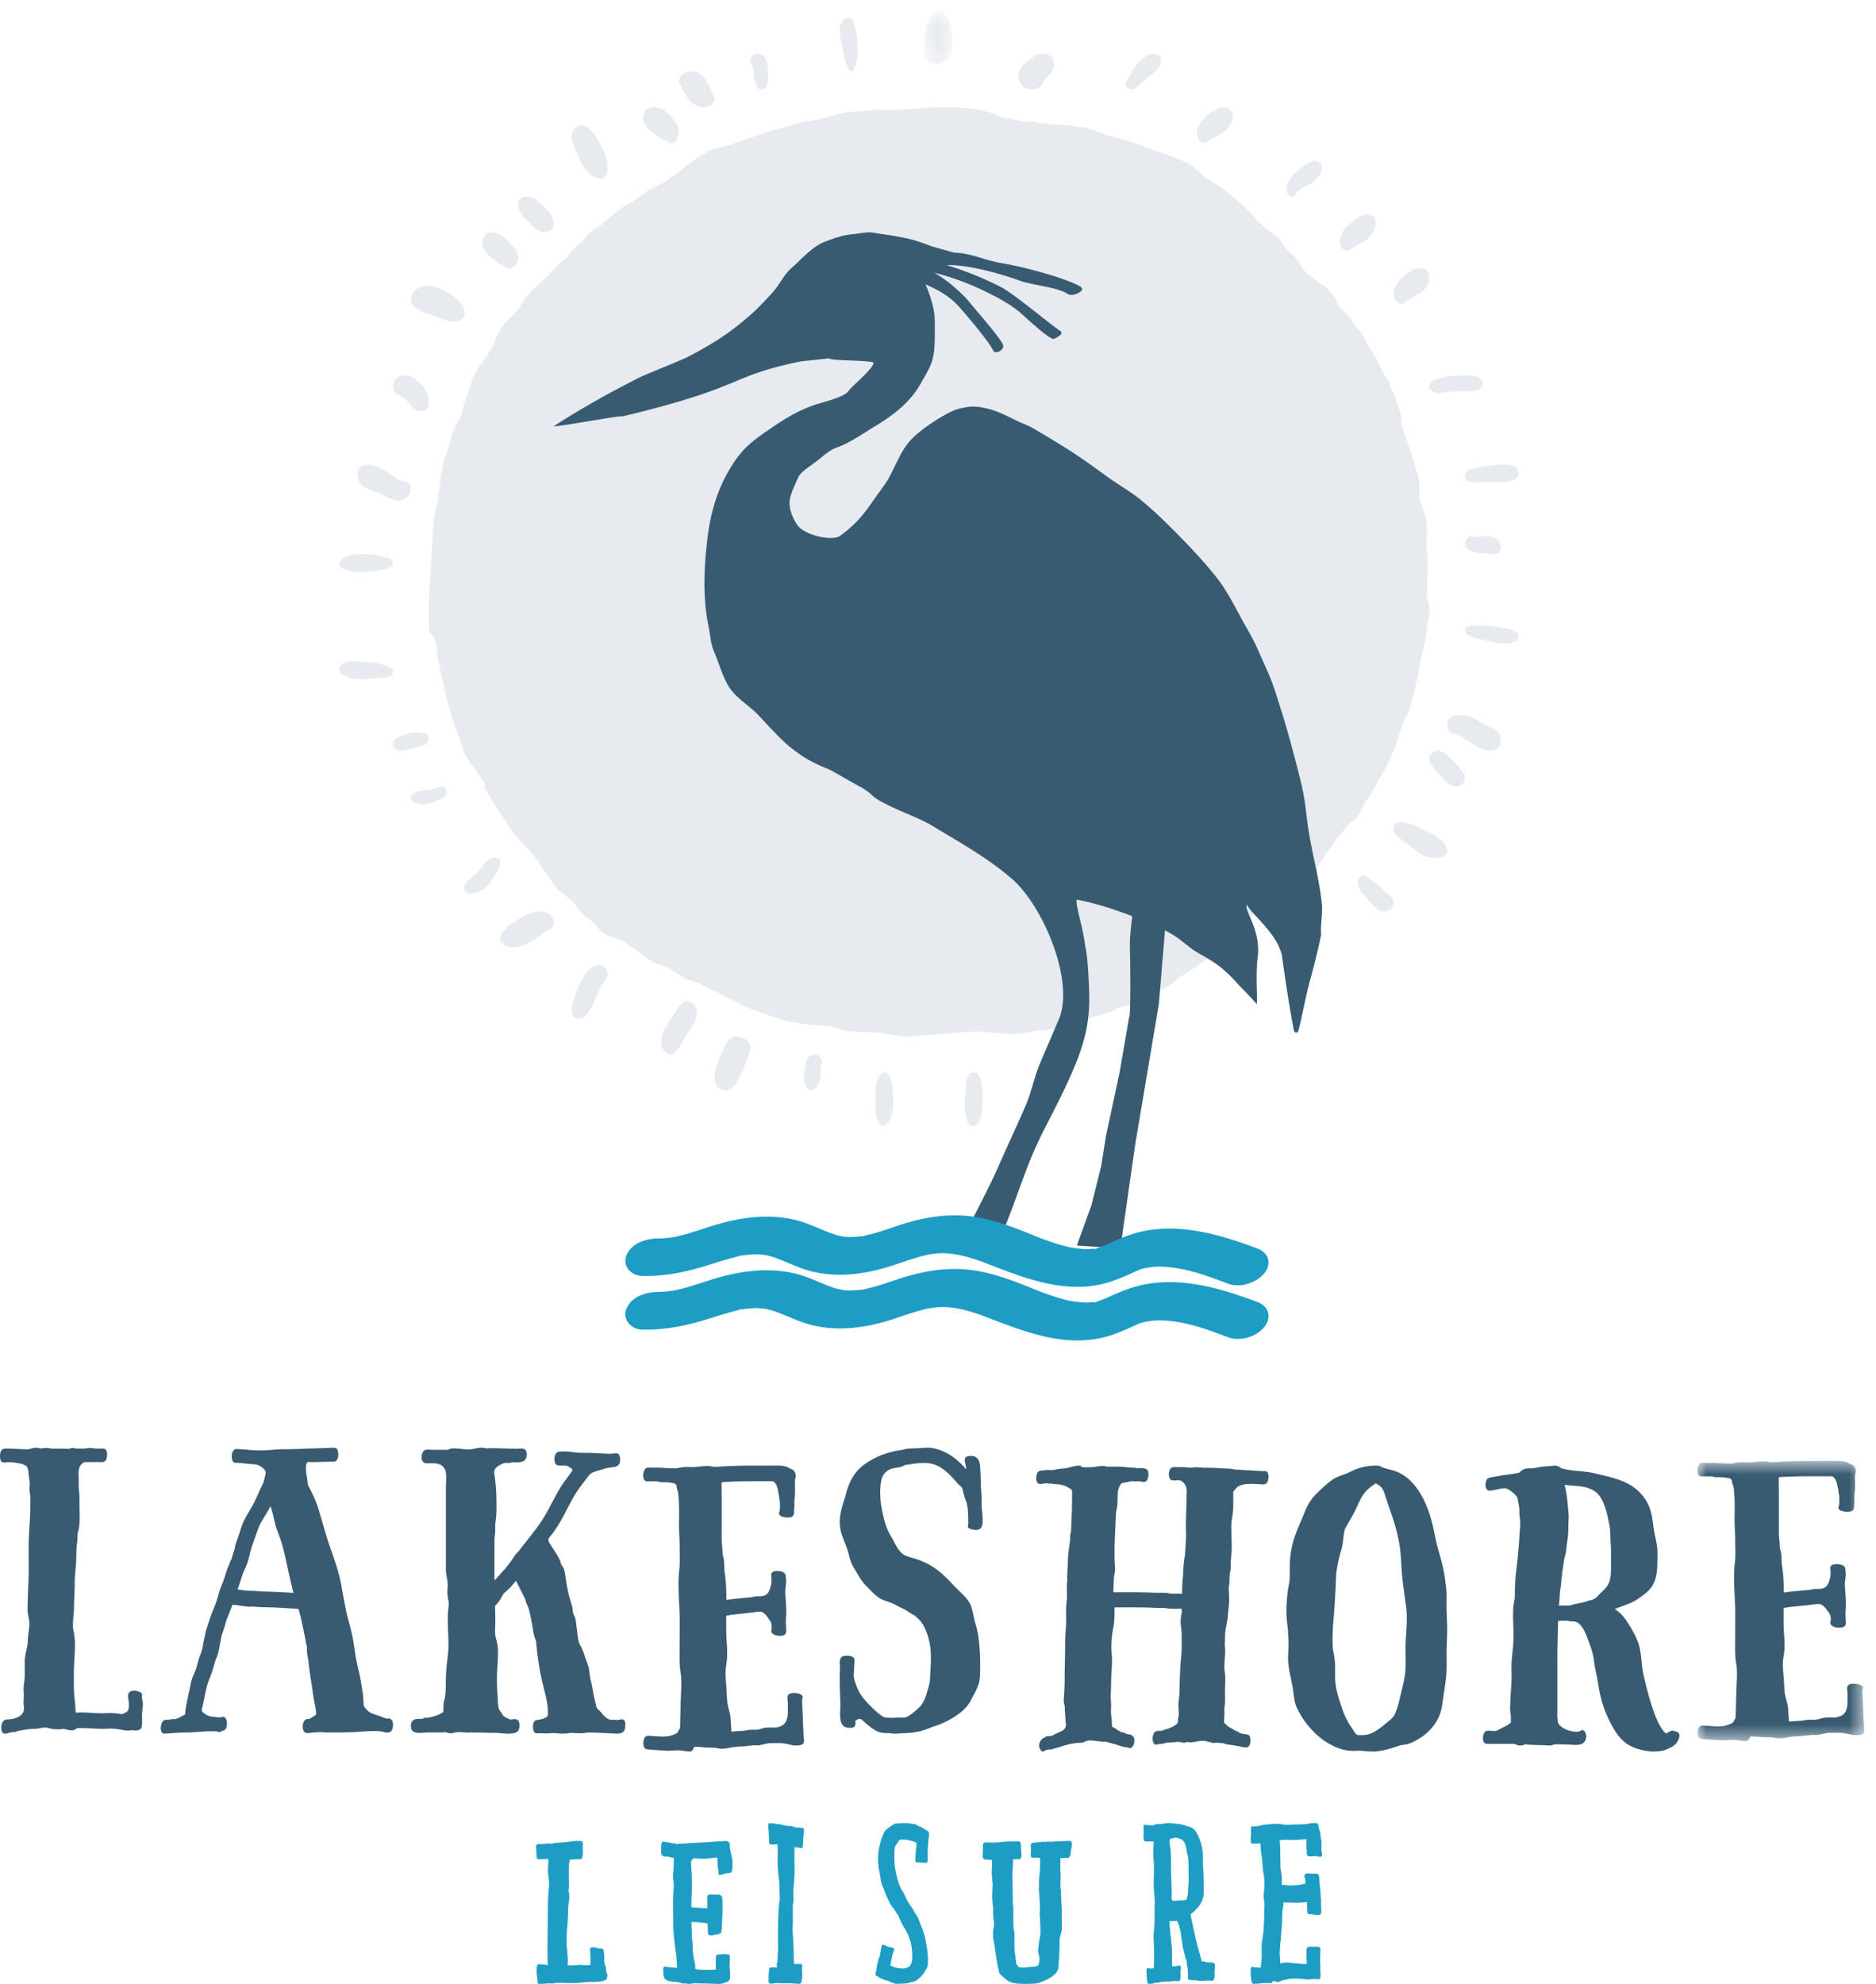
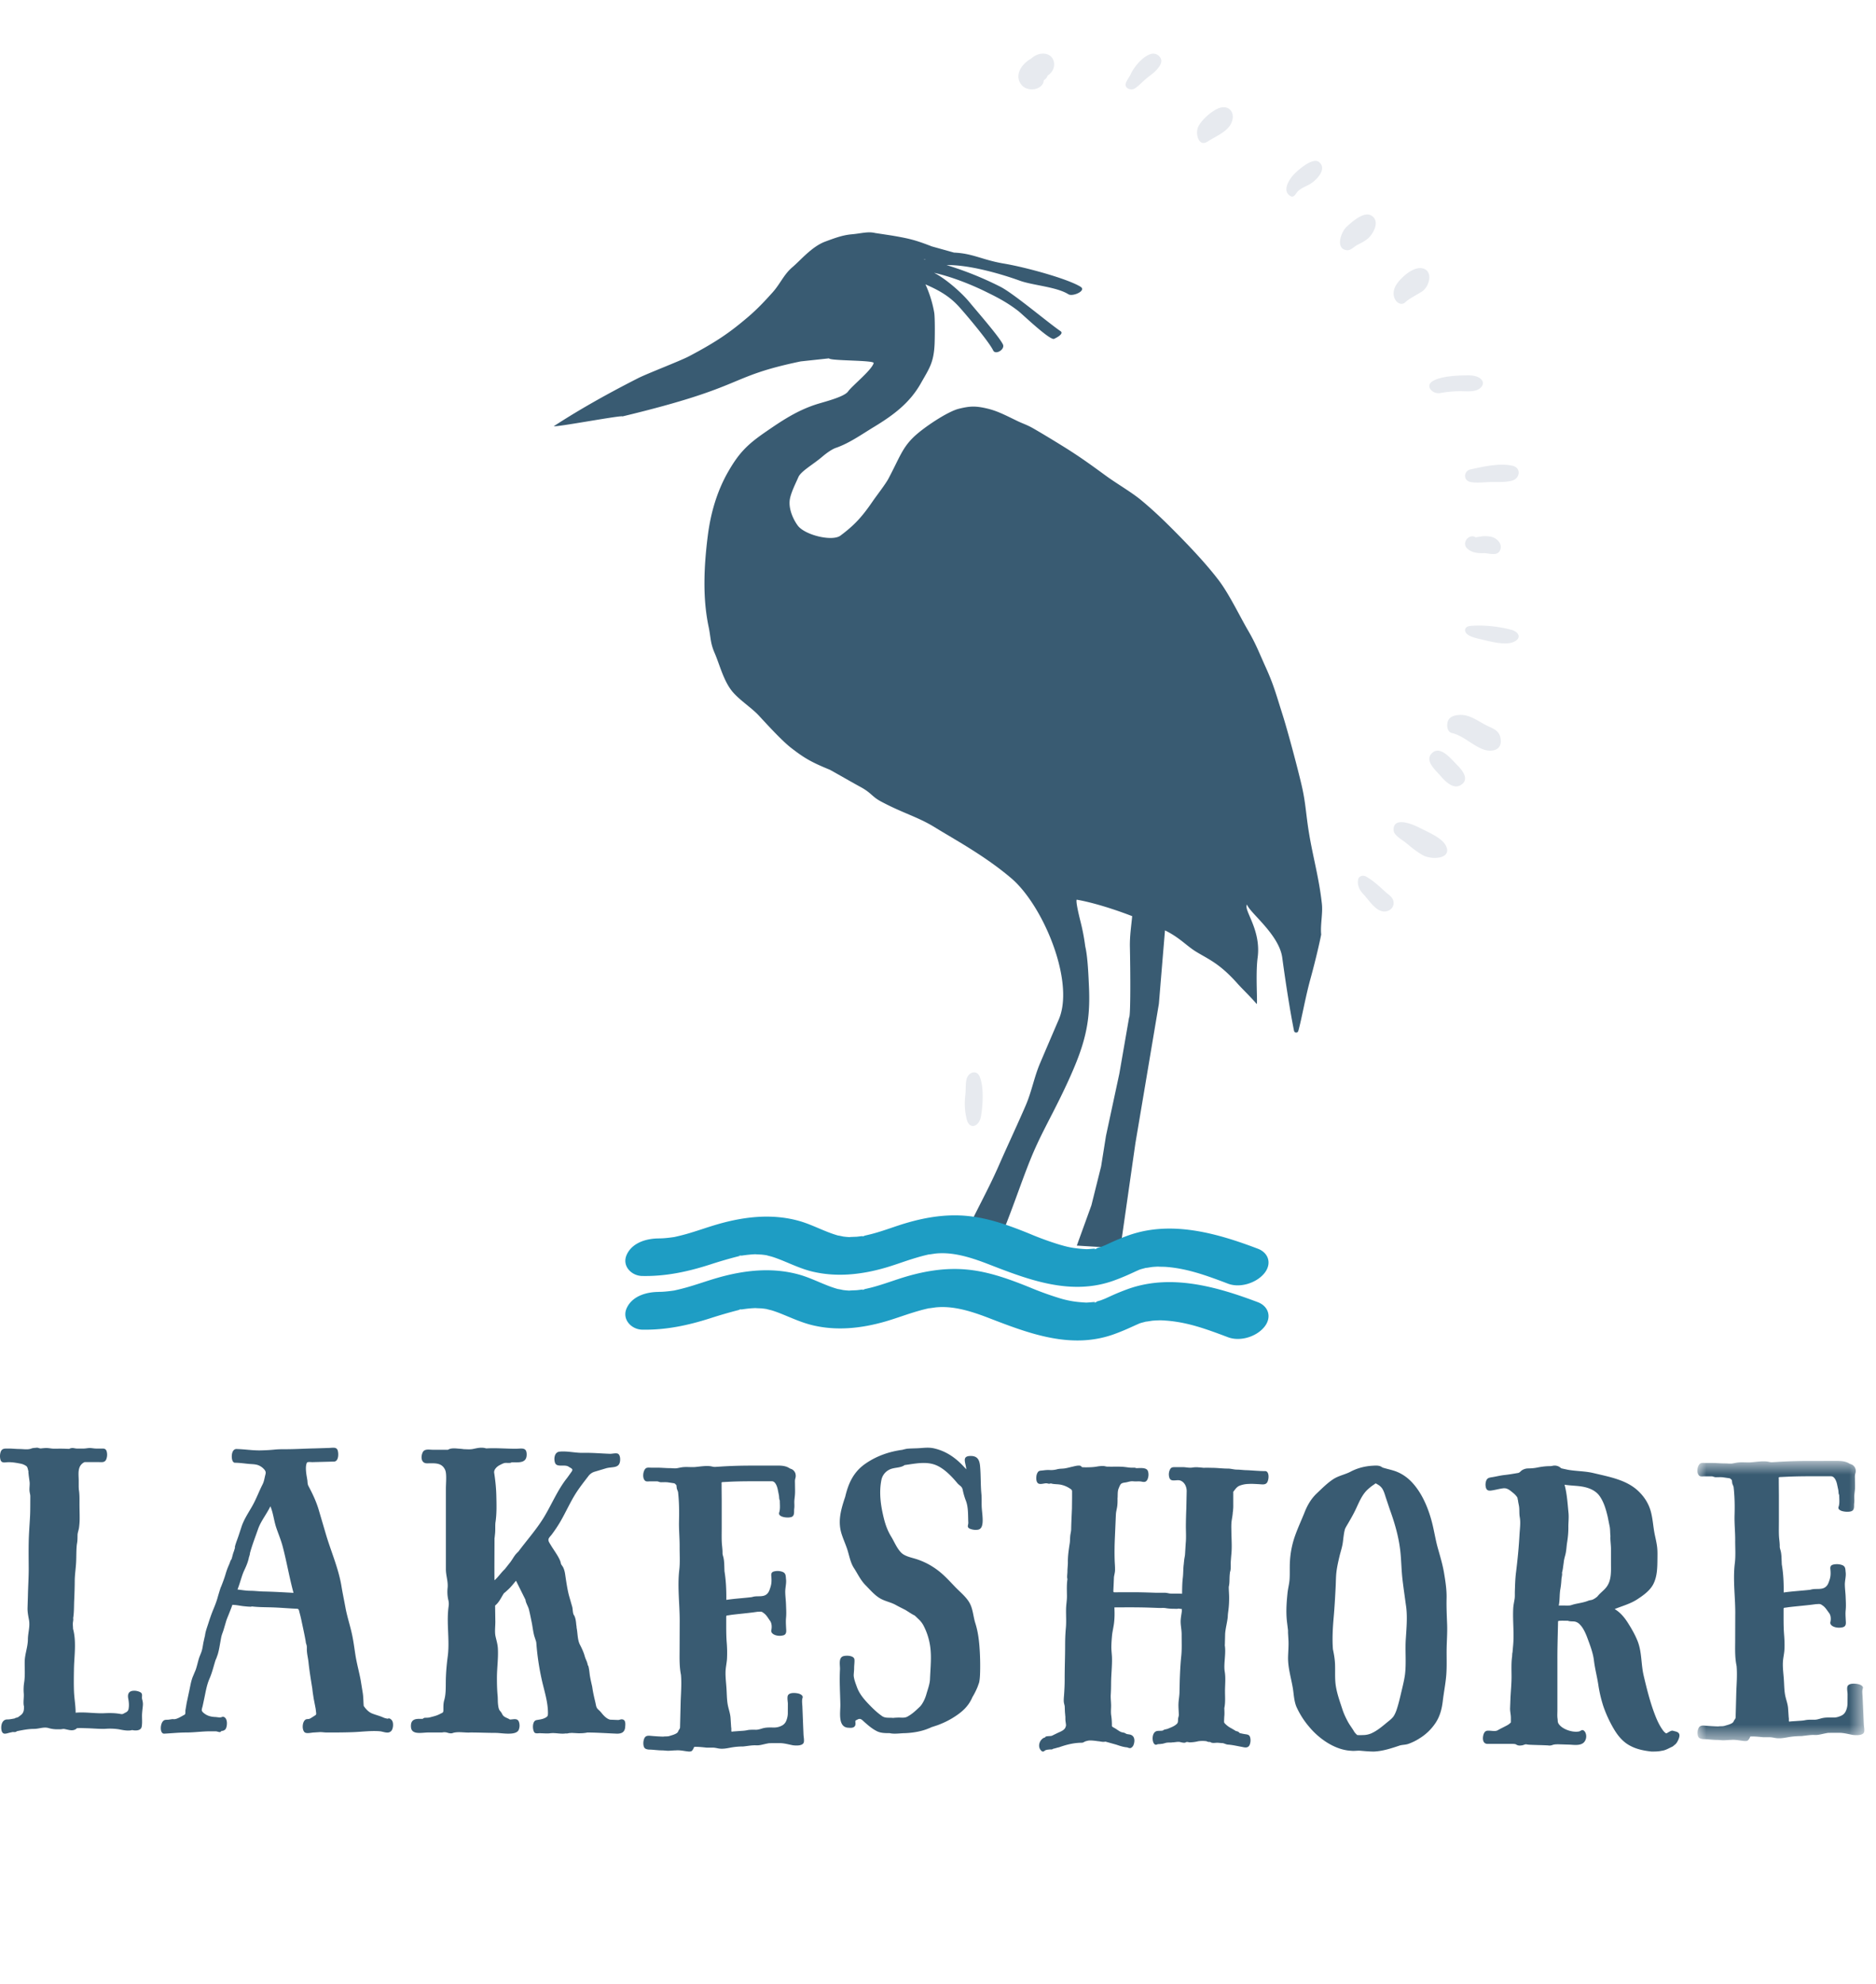
<svg xmlns="http://www.w3.org/2000/svg" xmlns:xlink="http://www.w3.org/1999/xlink" width="105" height="111" viewBox="0 0 105 111">
  <defs>
-     <path id="a" d="M.7.66h1.618v2.925H.7z" />
+     <path id="a" d="M.7.66h1.618H.7z" />
    <path id="c" d="M.003.738h9.343v15.675H.003z" />
  </defs>
  <g fill="none" fill-rule="evenodd">
-     <path fill="#1E9DC4" d="M34 110.557c0 .024-.014.048-.014.07 0 .03-.02.058-.031.084-.02.046-.073.078-.122.098-.074.033-.143.04-.223.056-.07.013-.138.003-.208.016-.15.028-.303 0-.454.012-.28.023-.56.061-.84.061h-.338c-.117 0-.233-.011-.35-.011-.052 0-.116.011-.165 0-.067-.011-.155.011-.227.022-.097.022-.223.01-.322.01-.144 0-.283.023-.426.023-.051 0-.131.012-.17-.022-.035-.033-.02-.115-.024-.158-.028-.234-.071-.464-.042-.7.008-.053.004-.14.037-.185.034-.048.114-.032.168-.03.14.008.278.028.417.04-.034-.509-.022-1.018-.016-1.528l.014-1.542c.002-.255.007-.511.018-.767.01-.25.052-.504.05-.754-.003-.24-.067-.475-.065-.717a5.1 5.1 0 0 1 .016-.342c.003-.057.01-.113.01-.169l-.004-.08c-.003-.041-.03-.026-.072-.026-.143-.002-.283.003-.426.007-.038.002-.083 0-.113-.023-.037-.028-.023-.077-.034-.115-.03-.117-.013-.246-.026-.365-.01-.084-.038-.21.005-.29.048-.087.223-.05.313-.056l.362-.032c.066-.004.133.019.195.01.062-.006.088-.036.151-.038.126-.002.252-.017.378-.026.122-.018.243-.023.365-.036.137-.013.271-.04.408-.052.08-.006.16.003.24 0 .05 0 .106 0 .144.031.073.06.038.178.038.253l.004.383c0 .053 0 .11-.018.162-.014.042-.006.086-.023.126-.046.101-.224.061-.32.066-.126.007-.247.024-.374.02-.001.093-.039.182-.039.275v.128c0 .08-.016.159-.014.24v.104c0 .226.013.451.013.676v.139c0 .034-.004.07-.017.102-.018.041-.01.053-.01.096.002.053.034.105.039.159l.007.148c-.001.096-.01.193-.024.288a4.07 4.07 0 0 0-.05.649c.003.191-.023.38-.023.569-.029.27-.052.54-.052.81v.466c0 .056.026.106.026.16 0 .192.032.382.039.574.003.101-.013.202-.013.304 0 .03-.002.026.033.026.045 0 .09.013.138.012.14 0 .276-.018.415-.024l.205-.01a.546.546 0 0 0 .136.022c.116 0 .232-.01.35-.01-.003-.145.006-.288.005-.432 0-.157-.026-.308-.02-.465.004-.154.248-.084.365-.067.063.009.14.052.204.042.048-.007.11-.002.145.032.033.034.047.127.055.171.013.071.02.148.024.22.005.148-.01.296.024.444.007.034.01.072.037.096.025.022.024.05.028.078l.033.3c.005.033.03.048.04.082a.349.349 0 0 1 .014.11H34zM40.99 104.058c.015.072.01.376.003.447l-.016.118a.228.228 0 0 1-.022.093c-.032.065-.097.071-.168.078a1.485 1.485 0 0 0-.235.046c-.086.023-.17.057-.262.058-.04.001-.082-.027-.081-.065l.005-.135c0-.044-.014-.084-.023-.128-.02-.088-.026-.181-.034-.5l-.022-.144a1.36 1.36 0 0 1-.216.02l-.018.002-.069.011-.035.006-.12.004h-.016c-.106.026-.22.027-.33.028-.154 0-.304-.013-.455-.026l-.022-.001-.068.023-.041.052-.074.121.01.168c.027.381.044.76.044 1.141 0 .365-.026.73-.026 1.093v.136l.048.011c.124.033.255.017.382.03.127.016.256.013.384.022l.073.01-.003-.655c0-.02.012-.035.027-.047 0-.035.03-.068.07-.069.171-.003.344-.005.516 0 .058.002.123.02.168.057.04.031.05.08.057.125.021.15.015.303.015.455-.001.152.006.307-.001.46-.006.095-.015.189-.016.285-.001.088-.004.177-.015.265-.01.08-.002.166-.002.247 0 .038-.016.077-.022.114-.006.034.002.08-.016.11-.035.06-.123.096-.192.101-.036.004-.07.003-.104.013l-.12.029c-.107.019-.3.05-.32-.086a1.744 1.744 0 0 1-.011-.221c0-.04.008-.087 0-.125l-.014-.093-.004-.134-.057-.003-.107-.016c.056.013-.038-.006-.047-.007a1.78 1.78 0 0 1-.215-.016.955.955 0 0 0-.154-.02c-.11-.003-.221-.011-.319-.009l.003.125.022.63c.005.115.02.229.025.345v-.033l.022.268c.006.102.005.202.005.303v.04l.052.313c.026.15.072.297.079.449.003.062.014.131.01.195l.223.03h.1l.154.013.672-.013-.003-.081-.003-.51c0-.04-.01-.087.017-.122v-.016l.002-.032c.016-.066.109-.086.173-.088.08-.004.159-.017.239-.018.09 0 .178.015.268.018.046 0 .076.026.082.066.03.18-.029.593.01.774.02.09.01.187.013.279 0 .085.022.193-.017.272a.064.064 0 0 1-.036.033c-.005.057-.09.1-.141.123l-.111.034c-.071.039-.157.05-.226.061-.186.012-.382 0-.57-.011l-.654-.011c-.077 0-.155-.017-.232-.017.01 0-.088.017-.057.017l-.103.011a.715.715 0 0 1-.346-.011.496.496 0 0 1-.18 0 .228.228 0 0 1-.126-.05l-.019-.004c-.024 0-.047.002-.066-.004-.043-.01-.088-.024-.133-.027h-.1c-.074-.003-.138-.022-.21-.033-.118-.017-.286-.062-.346-.166-.067-.115-.065-.24-.065-.367 0-.085-.052-.248.07-.284.057-.017.1.012.153.018l.072.004.05.013c.064.001.122.009.185.016.04.005.082-.001.122.001l.114.016-.004-.081-.023-.425c-.005-.074-.007-.145-.018-.218l-.03-.197c-.04-.278-.065-.558-.1-.837a6.719 6.719 0 0 1-.034-.851c0-.365-.02-.73-.017-1.095.002-.17.017-.342.025-.513.008-.134.01-.269.022-.403l-.008-.073c-.002-.125-.028-.25-.03-.376a1.273 1.273 0 0 1 .002-.17l.011-.169c.006-.057.014-.11.014-.169l.002-.203c.004-.123.005-.247.014-.37-.1-.014-.2-.045-.294-.066-.105-.022-.225.01-.321-.04a.156.156 0 0 1-.07-.073c-.01-.022-.005-.047-.014-.068-.023-.057-.019-.112-.02-.173 0-.146-.006-.288.04-.43.016-.048.058-.067.111-.063.073.005.146.028.218.038.05.006.108.007.154.023.04.012.079.027.123.027a.79.79 0 0 1 .257.054c.048-.025.12-.037.172-.025.087-.007.177-.007.262-.016l.066-.01h.051c.215-.02.433-.024.648-.035l.395-.025c.122-.005.244-.01.365-.023.113-.012.242-.015.346-.02l.177-.014.115-.004h.021c.078-.018.192-.025.226.035l.018.008c.02.006.037.017.046.036.023.049.042.08.038.137-.003.06.001.12.003.18v.021c.028.059.04.123.04.186 0 .036.023.076.03.112.007.042.006.078.027.117.02.037.011.07.016.11.005.034.02.068.026.103zM43.116 102.009c.02.012.046.004.067.003.029-.002.05.005.078.01.029.004.056-.002.084.01.02.01.041 0 .06.008a.365.365 0 0 0 .152.027c.038 0 .076-.002.112.006l.016.002c.038 0 .072.014.107.032l.028.004.184.038.135.013.048.005c.044.002.089-.003.133.01.1.03.209.078.314.078.052 0 .114-.012.164.002.053.014.106.012.157.035.025.01.045.05.045.081 0 .077-.006.15-.017.224-.013.086-.015.17-.025.257-.01.08.001.164-.012.243-.006.037-.005.073-.007.111l-.01.1c-.004.046-.029.1-.076.098-.06-.003-.114-.026-.173-.033-.058-.009-.114-.006-.171-.02l-.043-.009v.216l-.001.598c.002.197.012.395.006.591l-.01.3c-.004.093-.021.184-.025.277-.008.195-.034.386-.032.582l.006.277c.005.094.01.188-.01.28-.021.088-.025.185-.026.275l.001.262.002.587c0 .111-.011.22-.02.33.01.284.038.566.05.85.014.297.016.596.024.895l.006.215.023.003c.117.01.235.002.353.005.057.001.092.052.085.117-.018.164-.001.329-.001.493 0 .078 0 .157-.01.234-.008.06-.017.135-.043.188-.064.122-.212.073-.313.061h-.12c-.032 0-.061-.012-.091-.012-.063-.013-.133 0-.197 0h-.492c-.08-.013-.16-.013-.24-.013a.438.438 0 0 1-.127.025c-.086.012-.218.025-.247-.097a.354.354 0 0 1 .003-.124v-.084c0-.086-.001-.175.01-.26.016-.113-.012-.35.138-.34.076.005.152.003.227.013l.066-.004a.105.105 0 0 1 .048-.045v-.013a.096.096 0 0 1-.042-.104c.016-.074.052-.144.054-.222l.005-.222c.003-.157.016-.315.022-.472.005-.168-.003-.333-.006-.501-.004-.16.001-.32.003-.481.004-.346.014-.69.025-1.034.009-.259.04-.513.078-.768l-.022-.435c-.008-.195.004-.393-.019-.588-.023-.19-.05-.378-.065-.569-.033-.395-.01-.79-.012-1.187l-.007-.252h-.114c-.06 0-.12.008-.182.011-.038.003-.088.01-.122-.012-.047-.033-.06-.083-.055-.144.004-.053-.007-.109-.007-.167 0-.136-.018-.272-.02-.408-.001-.07-.022-.134-.023-.204 0-.068.002-.135.011-.2.008-.056.065-.082.105-.058zM50.677 102.002c.037-.005.076 0 .115.004l.143.017.16.028c.043.007.09.006.132.02.088.031.164.096.253.127.038.014.076.025.113.044a.19.19 0 0 1 .056.045l.016.007.112.064.117.074c.02.012.049.024.065.044.065.08.037.236.023.33-.012.078-.019.159-.027.238l-.007.082c.002.138-.023.272-.023.409v.487c0 .065.008.132-.04.177-.037.034-.098.023-.141.023-.143.001-.286-.03-.427-.021-.042.003-.078-.034-.08-.08-.006-.115.003-.23.011-.346.008-.1.002-.206.018-.307.016-.088.039-.185.032-.276l-.007-.09c-.092-.039-.182-.085-.28-.104a5.271 5.271 0 0 1-.328-.073l-.03-.01-.004.025a.964.964 0 0 0-.282-.005l-.013.002a.542.542 0 0 0-.077.098l-.062.101c-.008.015-.035.035-.04.051a.064.064 0 0 1-.031.04l-.011.017c-.022.028-.03.078-.037.114l-.026.156c-.021.13-.01.266-.01.398.002.138 0 .276.014.413.012.13.034.258.06.385.071.353.155.714.331 1.021.043.073.09.142.127.218l.1.21c.069.148.143.285.236.416.104.147.206.297.288.46l.028.059c.033.025.05.066.077.104.04.058.072.123.097.19.056.152.11.309.175.456.076.173.121.353.172.534a3.362 3.362 0 0 1 .076.393c.048.181.061.373.082.56.02.181.014.364.012.545-.004.177-.105.32-.192.458-.09.145-.189.263-.32.365l-.103.085a.426.426 0 0 1-.116.06c-.035.011-.071.036-.109.048-.032 0-.068 0-.1.012h-.027l-.013.012-.087.024-.04.012c-.052.012-.1.024-.145.024-.09.012-.174.012-.252.012h-.201l-.024.012a.615.615 0 0 1-.151-.024l-.096-.048h-.015a.246.246 0 0 1-.09-.024.928.928 0 0 0-.178-.085c-.073-.023-.148-.023-.218-.06l-.117-.06c-.117-.012-.191-.12-.298-.157-.043-.015-.05-.107-.037-.146.03-.093.048-.19.063-.287.011-.077.016-.164.04-.237l.018-.047.027-.11c-.004-.06.003-.12.049-.154.02-.06.04-.12.05-.18l.096-.52c.005-.028.032-.06.06-.057.103.009.196.08.294.112.105.035.212.037.312.091.024.013.044.051.034.081-.035.116-.086.223-.111.343-.025.125-.058.251-.075.38-.008.056-.022.11-.034.164l.12.043c.041.019.082.046.126.059.043.013.09.01.126.028l.027.017h.147c.06.011.12.022.185.018a.744.744 0 0 0 .28-.082l.053-.03.01-.007a.629.629 0 0 0 .107-.182l.03-.087.006-.018v-.03c.005-.06.011-.107.012-.17 0-.247-.02-.504-.06-.748-.02-.125-.072-.232-.105-.353-.014-.049-.035-.088-.05-.134l-.022-.065-.035-.066a6.253 6.253 0 0 0-.244-.428 1.105 1.105 0 0 1-.115-.226c-.028-.076-.071-.145-.103-.219l-.042-.113-.028-.044-.088-.12-.08-.135c-.06-.094-.136-.177-.199-.27-.117-.175-.201-.375-.286-.571a3.765 3.765 0 0 1-.124-.321l-.015-.048a1.334 1.334 0 0 1-.15-.403c-.033-.168-.05-.34-.084-.51a3.673 3.673 0 0 1-.078-.568 3.82 3.82 0 0 1 .016-.564c.018-.194.073-.377.12-.564.02-.079.039-.161.07-.236a.518.518 0 0 1 .03-.085l.079-.179c.024-.051.037-.101.089-.136a.107.107 0 0 1 .046-.054l.047-.035.08-.067c.064-.053.133-.095.201-.142.07-.047.136-.094.218-.102.039-.004.076-.01.115-.009l.02.002c.06-.019.13-.018.19-.018h.206zM59.925 103.02c.075.044.078.102.074.174-.001.028-.012.05-.012.08a.47.47 0 0 1-.014.109c-.018.086-.041.172-.045.259-.004.062-.007.121-.03.182-.02.055-.068.125-.146.125l-.264.009-.14.006c.01.213-.002.436-.002.66.028.15.013.336.013.522 0 .169-.013.347 0 .514.013.044.026.089.026.144v.123c0 .079 0 .157.012.235.013.167 0 .345.026.513.012.178 0 .368 0 .546 0 .178.012.368.012.546 0 .11 0 .2-.025.3-.013.09-.038.168-.064.246l-.038.18v.12c0 .18 0 .358-.013.536-.012.168 0 .335-.024.513-.026.123-.014.246-.026.38a.645.645 0 0 1-.19.401 1.627 1.627 0 0 1-.433.3c-.19.09-.395.19-.598.224-.228.033-.444.033-.66.033-.09 0-.179-.01-.267-.01-.064 0-.115 0-.165-.012-.013 0-.039 0-.052-.011-.063 0-.114-.012-.177-.023l-.05-.011c-.014 0-.103-.033-.052-.023a.723.723 0 0 1-.216-.1 3.881 3.881 0 0 1-.242-.2c-.025-.011-.037-.034-.063-.056-.012-.022-.038-.033-.051-.055a.341.341 0 0 1-.127-.234v-.045c-.038-.09-.05-.19-.076-.29l-.077-.48-.075-.501a.753.753 0 0 0-.039-.235c-.012-.066-.038-.144-.038-.222-.025-.145-.013-.302-.013-.447 0-.066.026-.144.039-.211.012-.067.012-.134.012-.19 0-.1-.025-.2-.025-.3v.055c0-.056-.013-.1-.013-.156-.013-.056-.013-.123-.013-.19v-.289c0-.034 0-.056-.012-.09 0-.033 0-.078-.014-.122 0-.067-.012-.123-.012-.19-.012-.078-.012-.167-.012-.245 0-.134 0-.267.012-.413 0-.111.012-.223.012-.346-.012-.077-.037-.155-.024-.245v-.09c-.039-.121-.026-.244-.026-.378.013-.144.013-.301.013-.446l-.009-.14-.255-.007c-.069-.003-.151.007-.2-.045-.04-.042-.051-.113-.054-.166-.012-.168.018-.37.017-.54 0-.062-.027-.154.052-.193a.164.164 0 0 1 .082-.017c.034 0 .07-.008.105-.01.092 0 .184.013.276.01h.128l.036-.006.24-.005c.067-.015.13-.025.2-.03l.225-.013c.153-.013.312-.005.466-.006.059 0 .208-.015.256.023.051.04.038.097.051.149.016.063.004.162.009.227l.013.2c.01.08.018.163.01.242-.004.045-.027.132-.09.143-.093.016-.258.006-.353.007h-.023c-.002.127-.013.263-.013.39-.013.065 0 .144-.013.211 0 .067-.012.134-.012.2 0 .302.012.603.012.903 0 .268.013.547.013.825 0 .045.026.09.026.134v.546c0 .201 0 .402.012.603 0 .1.038.2.051.3v.96l.038.256c.025.09.025.178.025.268.026.055.026.122.026.178 0 .033.012.079.038.112.013.021.038.044.038.055.026.023.038.045.05.066a.198.198 0 0 0 .052.034c.064.023.14.023.204.023h.126c.102-.01.204-.034.318-.034.088 0 .19-.023.28-.033a.687.687 0 0 0 .14-.045c.012-.056.038-.123.05-.2 0-.022.012-.045.012-.068v-.178l-.012-.045-.012-.078c-.026-.077-.038-.167-.051-.245 0-.089.013-.156.025-.234 0-.034 0-.067.013-.1v-.012c0-.044 0-.089.013-.133 0-.012.012-.012.012-.012v-.055c0-.045.012-.1.026-.145 0-.045.013-.078.013-.123.012-.01.012-.022.012-.044 0 0 0-.034.012-.034.014-.167 0-.323 0-.479 0-.09-.012-.167-.012-.257v-.233c-.012 0-.012 0-.012-.012 0-.033-.013-.066-.013-.1v-.123c.013-.09.013-.167.013-.256 0-.157 0-.323-.013-.49-.014-.146-.014-.302-.038-.457-.013-.18 0-.358 0-.525 0-.178.012-.346.038-.513.013-.167.013-.334.025-.501v-.372c-.098-.005-.195-.012-.294-.012-.054 0-.154.02-.195-.02-.05-.049-.03-.101-.03-.16-.001-.178.012-.359-.003-.537-.002-.022.01-.043.03-.057.008-.028.034-.053.077-.055.091-.002.174-.03.266-.03.098 0 .195-.029.294-.03.046 0 .092.007.139.005l.11-.014c.086-.003.173.008.26.003.175-.01.352-.023.53-.028l.342-.01c.056-.002.132-.016.183.014h.001zM65.635 102.853c-.043 0-.107.011-.139.05-.02.024-.032.036-.032.061 0 .038.011.062-.01.1.01.048.021.098.021.148.032.148.043.298.053.446.022.348.01.682.022 1.03 0 .347.021.694.031 1.029v.57c.033.025.064.062.097.075.021 0 .042 0 .063-.013.118 0 .235-.024.352-.024h.14c.03 0 .052-.013.085-.013l.053-.012c.01 0 .021 0 .032-.013.01-.012.01-.036.021-.05.053-.173.074-.346.074-.532 0-.1.022-.2.022-.286.01-.099.01-.185.01-.285-.01-.198-.01-.396-.01-.582.01-.087 0-.174 0-.273-.01-.087-.01-.175-.01-.26a2.525 2.525 0 0 0-.054-.274 1.63 1.63 0 0 1-.043-.235c-.01-.075-.032-.15-.052-.223a.472.472 0 0 0-.065-.187.456.456 0 0 0-.299-.236c-.074-.011-.117-.036-.18-.05h-.022l-.16.039zm2.298 6.982c.05.034.072.08.066.147l-.002.127c-.007.107-.02.21-.018.319a.921.921 0 0 1-.021.28c-.013.051-.038.1-.079.113-.031.012-.065 0-.129 0h-.077l-.125-.013c-.019.013-.041.013-.058.013l-.1.012h-.283c-.043-.012-.075-.025-.118-.025s-.085 0-.127-.024a.758.758 0 0 1-.288-.013c-.053-.012-.096-.05-.086-.118 0-.224.01-.447-.043-.67-.01-.062-.02-.123-.02-.186-.011-.087-.044-.173-.076-.26-.042-.186-.095-.372-.137-.558l-.097-.583a2.65 2.65 0 0 0-.106-.583c-.022-.075-.043-.161-.075-.223l-.043-.124a1.73 1.73 0 0 1-.256.024s-.053 0-.032-.012c-.02.012-.042.012-.053.012h-.085c0 .012-.011.012-.011.012 0 .088.01.162.01.248l.032.224c0 .062.01.137.01.21.012.137.044.274.044.423.01.136.042.273.042.41.01.296.01.594.01.88v.113h.06c.06 0 .13.012.189-.007a.434.434 0 0 1 .184-.028c.035.004.053.046.058.081a.45.45 0 0 1-.008.166c-.017.083-.013.17-.013.255 0 .08.01.172-.006.245-.018.1-.072.123-.15.123-.07-.012-.144-.012-.214-.012l-.22.037h-.237c-.088.012-.176.012-.264.025-.076.013-.153.037-.23.037h-.046c-.13.026-.26.086-.393.063a.096.096 0 0 1-.087-.063c-.011-.037-.007-.074-.017-.11-.024-.088-.024-.169-.03-.258-.008-.098-.006-.195-.01-.292-.003-.066.01-.124.067-.149.036-.013.075.007.11.01l.06.01.069-.009.11-.002c-.01-.153.006-.306.006-.447 0-.322.01-.645-.01-.968-.011-.173-.021-.346-.011-.507.01-.162.032-.311.043-.46.01-.322.01-.645.01-.967 0-.199.021-.384 0-.583-.01-.185-.032-.372-.043-.57-.02-.372.011-.757.011-1.141 0-.186-.021-.36-.031-.546a5.545 5.545 0 0 1 0-.607l.013-.305h-.353c-.073 0-.135.02-.186-.059-.011-.018-.011-.04-.011-.062v-.032c-.027-.033-.02-.082-.02-.124 0-.187.022-.38-.001-.566-.006-.043.031-.088.068-.088l.129.005c.03.003.062.016.09.016l.306.003c.034-.05.122-.074.166-.052.011-.013.022-.013.044-.013.084 0 .17-.012.266-.012.074-.012.16-.038.245-.038.096-.012.192-.012.299 0 .021.013.054.013.074.013a.09.09 0 0 1 .032.013h.097c.031 0 .063.012.096.012 0 0 .053.012.021.012h.117c.032.013.053.013.075.026h.032l.138.036c.043.012.075.037.118.05.031 0 .064.012.096.024a.58.58 0 0 1 .224.087c.128.075.245.249.31.397.084.162.137.335.19.51.054.184.086.37.086.557 0 .198 0 .396.01.595.033.397.033.806.043 1.215v.235c0 .075 0 .162-.01.236a1.234 1.234 0 0 1-.16.472c-.096.16-.214.31-.363.434-.021.025-.021.025.011 0-.022.025-.043.037-.064.05a.143.143 0 0 1-.043.036c-.032.025-.064.05-.107.075.033.261.107.508.15.769.032.15.075.298.106.459l.096.421.27.99c.057.005.116.007.173.023a.99.99 0 0 0 .178.041c.099.01.23-.023.323.039v-.001zM73.975 103.617c.02.076.043.155.004.228a.087.087 0 0 1-.076.047c-.075 0-.141-.02-.213-.036-.065-.015-.144.004-.212.004-.108 0-.277.048-.325-.08a.37.37 0 0 1-.014-.161c.005-.061-.007-.122-.013-.183-.008-.078-.006-.4-.006-.477l-.002-.051c-.066.012-.14-.003-.207.01-.078.016-.163.012-.243.02l-.149.004c-.042.003-.081.012-.125.01-.09-.003-.184 0-.276-.008a1.33 1.33 0 0 0-.276-.004c-.05.006-.098.018-.15.018l-.065-.009.023.411.006.138.001.07v.067l.004.276.006.549.003.085c.038.192.075.382.077.578.001.11-.007.22-.015.33l.072.002.193.023.171.017H72.25l.018-.003.191-.011.11-.005.135-.014.123-.024.113-.021.034-.011.019-.012.053-.018.019.019.019.024-.036-.156a.048.048 0 0 1 .018-.048c-.008-.077-.05-.145-.054-.223-.003-.082.035-.172.135-.17.078.001.163-.008.24.009.092.019.189-.001.283.001.207.006.153.268.18.4.01.052-.003.105.005.157l.017.12c.018.088.025.178.03.267.01.16.01.319.034.478.014.094.002.196.002.292 0 .078.012.152.012.228 0 .086.013.182-.006.267-.013.062-.05.096-.117.101a.726.726 0 0 1-.183-.008c-.086-.014-.173-.015-.26-.028-.072-.011-.14.008-.192-.05-.022-.024-.015-.065-.02-.094l-.008-.115c0-.092-.013-.182-.012-.275v-.145l-.197.01c-.078.005-.156.019-.234.019-.174 0-.35.003-.526-.006l-.19-.004c-.05-.003-.097.004-.146-.004l-.023-.012-.004.138c-.01.094-.03.186-.042.279-.025.198-.026.395-.03.593-.002.2-.02.396-.038.593l-.027.308c-.006.095-.001.19-.01.285a.085.085 0 0 1-.031.057v.139l-.009.181-.015.155-.006.12v.05l.004.055.017.15.007.104v.082l.002.13.163-.024c.082-.01.161-.02.243-.018.13.004.258.026.388.035.071.004.142.008.213.019l.118.019h.09l.07.012.133-.007.076-.006v-.03c0-.067-.022-.127-.022-.194 0-.432-.005-.498.003-.563.004-.045.019-.105.053-.14.051-.047.138-.031.203-.031h.235c.06 0 .137-.011.196.008.055.02.085.066.092.12.006.05-.01.094-.01.142l-.013.585a.11.11 0 0 1 0 .085l.013.035.01.053v.017l-.018.134.022.363v.117l-.002.017-.007.036-.02.05-.008.012c-.022.03-.055.055-.09.055l-.02-.012-.221-.012-.33.024c-.144 0-.276-.024-.402-.03a6.484 6.484 0 0 0-.361-.019l-.15.009-.074.005-.033.004-.014.001-.017.002-.31.065h-.028a.166.166 0 0 1-.074.025c-.081.036-.184.098-.272.085-.08-.036-.162-.049-.242-.062l-.014.05c-.023.073-.085.073-.154.073-.171 0-.356-.011-.525.012-.105.026-.213.013-.317.026-.06.012-.11 0-.151-.05a.055.055 0 0 1-.013-.036v-.025l-.025-.11c-.042-.18-.036-.359-.035-.538 0-.052-.015-.114.025-.157.036-.039.088-.041.138-.016l.146.013.105.007c.049.006.098.005.148.004l.006-.05.019-.232c.015-.15.032-.295.03-.446 0-.148-.01-.297-.008-.446.004-.148.022-.294.045-.439.025-.152.05-.303.063-.457l.023-.448c.008-.148.018-.295.018-.442 0-.044-.004-.091.001-.135l-.009-.022-.002-.057.002-.013.02-.245c.013-.195-.044-.386-.042-.582.002-.199.031-.397.042-.595.02-.366-.085-.725-.106-1.092-.006-.103-.009-.205-.02-.307l-.04-.282-.037-.28c-.014-.081-.007-.162-.018-.244l-.007-.137-.063.003c-.077.01-.154.007-.232.01a.489.489 0 0 1-.206-.022c-.033-.014-.045-.052-.04-.083.01-.066-.004-.13 0-.196l.013-.177c0-.135.007-.27-.001-.405-.003-.05.044-.084.093-.076.06.01.128-.011.189-.01.06 0 .124-.014.185-.026l.21-.051c.045-.012.109-.025.152-.003a.396.396 0 0 1 .132-.032c.16-.004.32-.023.481-.027a.97.97 0 0 1 .25.023l.181.025c.07.01.145.012.218.008l.288-.014.021-.001.636-.016.04-.002.228-.047.11-.014.033-.002h.09l.073-.002.062.003a.064.064 0 0 1 .033.024c.015.018.039.025.052.047.016.025.01.056.02.084.01.025.01.063.014.09l.017.06c.013.068.04.127.064.192.025.066.022.128.024.197a.1.1 0 0 1-.01.05l.033.089c.014.04-.001.085.012.126a.417.417 0 0 1 .015.127c0 .337-.01.438.013.526v.002z" />
-     <path fill="#E7EAEF" d="M19.28 31.856c-.62-.228-.079-.728.363-.806.625-.108 1.425-.034 2.012.148.263.082.45.248.28.464-.136.172-.533.227-.774.263-.582.09-1.33.132-1.88-.07h-.001zM21.921 37.774c-.175.169-.635.15-.877.168-.699.052-1.32.172-1.896-.229-.22-.153-.176-.4.007-.56.202-.176.462-.159.731-.145l1.027.064c.323.021.552.163.865.253.216.063.295.303.143.448v.001zM20.51 27.318c-.68-.294-.733-1.39.167-1.314.624.052 1.12.55 1.646.832.216.116.482.025.628.29.137.247-.037.59-.244.742-.279.205-.63.141-.928.013l-.48-.238c-.016-.006-.162-.06-.008-.013l-.782-.312zM23.23 41.816c-.344.14-1.099.39-1.221-.133-.094-.402.57-.568.9-.654.21-.056.507-.014.725-.014.155 0 .288.082.34.21.156.387-.418.554-.744.591M22.21 22.045a.582.582 0 0 1 .193-1c.546-.201 1.07.32 1.35.684.243.315.495 1.312-.235 1.27-.268-.016-.43-.192-.563-.384a1.8 1.8 0 0 0-.495-.44l-.156-.064c-.275-.16-.195-.12-.095-.066zM24.672 44.016c.308-.111.452.39.196.549-.435.269-.949.522-1.465.406-.468-.104-.57-.505-.082-.677.211-.075.424-.045.639-.081.232-.04.49-.118.712-.199v.002zM23.335 17.286c-.51-.298-.41-.958.118-1.19.644-.283 1.449.115 1.927.495.266.21.549.46.609.788.065.352-.164.621-.569.621-.395 0-.733-.188-1.086-.32-.332-.126-.688-.215-1-.395zM78.89 39.65c-.107.326-.322.615-.41.94l-.255.815c-.171.53-.434 1.064-.671 1.57-.147.312-.398.577-.523.891-.114.286-.278.53-.46.778-.282.384-.483 1.072-.9 1.327-.252.154-.4.427-.588.65-.192.228-.373.426-.52.686-.132.233-.35.41-.466.645a1.59 1.59 0 0 1-.435.56c-.267.229-.494.48-.818.638-.223.108-.446.135-.618.316-.428.452-.975.708-1.438 1.103-.45.383-.889.743-1.248 1.21a8.061 8.061 0 0 1-1.08 1.16c-.228.201-.504.288-.726.51a3.839 3.839 0 0 1-.5.433c-.416.298-.805.574-1.263.813-.335.408-.98.7-1.449.928l-.678.349c-.11.113-.448.176-.62.253-.196.088-.39.091-.601.151a3.74 3.74 0 0 1-.848.361c-.294.083-.603.147-.878.275-.224.129-.04.129-.182.192-.125.064-.26.129-.396.129-.51.127-1.022.192-1.535.256-.253.064-.505.064-.76.064l-.987.192c-.73 0-1.472-.064-2.2-.128-.65 0-1.273.064-1.917.128l-2.004.129c-.33.063-.608 0-.925-.064-.315-.065-.632-.129-.95-.129-.662-.064-1.359 0-2.005-.192-.296-.064-.517-.192-.832-.192l-.832-.064a9.822 9.822 0 0 1-1.942-.385c-.57-.242-1.196-.378-1.738-.645l-1.793-.908-.878-.42c-.248-.103-.511-.108-.735-.26-.428-.29-.942-.63-1.438-.773-.532-.154-.995-.643-1.455-.941-.29-.187-.512-.355-.85-.478-.283-.103-.594-.182-.831-.378-.21-.172-.362-.401-.56-.585-.177-.165-.394-.26-.563-.44-.239-.252-.37-.549-.64-.77-.217-.177-.435-.374-.663-.534-.142-.098-.178-.219-.299-.37-.028-.035-.302-.394-.138-.215-.43-.47-.69-1.066-1.123-1.533-.397-.428-.808-.835-1.133-1.321-.112-.168-1.618-2.365-1.486-2.43l.117.068c-.396-.777-1.136-1.44-1.382-2.278-.245-.836-.61-1.647-.803-2.509-.185-.823-.388-1.645-.54-2.475-.052-.286-.055-1.043-.314-1.203-.185-.113-.176-.456-.179-.64-.009-.72-.018-1.486.054-2.2.09-.902.07-1.806.17-2.714.045-.414 0-.875.11-1.28.124-.456.197-.95.262-1.423.062-.46.116-.922.206-1.377.06-.296.205-.515.272-.797.104-.436.2-.862.405-1.265.149-.29.325-.51.397-.828.065-.292.135-.585.246-.863.169-.424.272-.874.473-1.282.25-.506.66-.92.925-1.417.235-.438.387-1.023.718-1.361.266-.272.53-.534.77-.827.165-.203.271-.443.434-.647.32-.401.698-.72 1.075-1.056.277-.243.523-.54.784-.802.171-.17.403-.33.536-.531.261-.398.726-.627.994-1.024.067-.1.48-.488.592-.45l.536-.45c.44-.394.88-.745 1.398-1.029.464-.252.786-.606 1.277-.82.549-.243.956-.537 1.428-.901.463-.356.915-.747 1.445-1.004.28-.253.879-.318 1.225-.426l1.959-.658c.566-.2 1.152-.316 1.719-.508.594-.204 1.265-.233 1.874-.397.51-.137 1.017-.333 1.55-.331.377.001.77-.068 1.145-.114.278-.035.58.041.87.03l1.968-.106c1.216-.096 2.559-.09 3.733.29.262.086.504.236.786.277.312.045.616.141.927.195.225.038.603-.067.797.066l.905.086c.34.024.702.035 1.04.083l.35.07c.197.055.073-.043.257-.012.548.094 1.076.415 1.623.536.354.079.702.169 1.044.294.117.044.802.23.817.326.606.145 1.223.405 1.808.623.492.183.851.379 1.225.763.438.41.999.65 1.458 1.033.439.365.86.7 1.268 1.098.196.191.414.403.545.647.179.058.376.28.472.434-.082-.132.297.164.349.2.245.171.455.362.604.621.141.248.29.36.498.544.225.199.372.457.518.715.216.379.774.646 1.071.973.215-.003.456.346.593.487.178.184.31.416.374.663.048.183.49.477.62.637.175.215.27.483.47.671.397.372.466.86.784 1.256.365.453.51 1.072.858 1.533.159.212.164.482.303.7.132.205.194.361.231.601.044.276.23.5.269.79l.016.411c-.006.172.046.193.098.366.187.642.454 1.262.613 1.91.071.29.211.548.266.844.052.284.02.557.025.842.013.587.368 1.08.408 1.645.025.364.056.748-.024 1.108.026.325.083.652.088.978.004.303.02.583-.027.884-.049.31.04.622-.015.925-.046.26.11.5.128.75.02.281-.033.58-.072.856-.078.55-.155 1.112-.284 1.651-.256 1.073-.4 2.174-.745 3.228h-.005zM27.7 48.01c.13-.032.263.05.3.188l-.02.163c-.019.193-.223.52-.328.68-.153.237-.31.484-.528.658-.229.182-.939.527-1.098.086-.157-.436.429-.702.662-.937.252-.256.595-.93 1.011-.84v.002zM28.167 14.875c-.412-.219-.859-.544-1.086-.97-.226-.421.04-.994.563-.893.51.098 1.124.708 1.313 1.193.198.508-.324 1.044-.79.67zM30.68 51.112a.546.546 0 0 1 .29.672c-.1.274-.433.292-.647.473-.44.372-1.324.947-2.002.67-.753-.307.002-1.076.396-1.308.572-.337 1.227-.846 1.962-.508v.001zM29.413 12.226c-.301-.274-.696-.958-.114-1.187.49-.19.996.36 1.286.66.297.308.688.957.14 1.24-.518.267-.985-.414-1.312-.713zM33.418 9.964c-.566-.194-.948-.9-1.19-1.525-.1-.255-.268-.623-.22-.917.052-.306.305-.55.555-.52.539.068.954.927 1.224 1.428.257.476.424 1.803-.368 1.534h-.001zM33.196 54.078c.225-.128.64-.122.764.195.136.345-.104.568-.255.81-.362.578-.507 1.358-1.009 1.825-.16.08-.41.16-.57 0-.225-.238-.096-.662-.02-.926.18-.626.567-1.61 1.088-1.905l.002.001zM36.676 7.498c-.367-.204-.823-.613-.63-1.135.204-.55.927-.386 1.252-.09.307.28.909.899.63 1.384-.061.216-.185.359-.401.342-.14-.012-.22-.133-.306-.146.073.052.053.048-.061-.011l-.187-.13-.297-.214zM38.804 56.196c.485.531-.042 1.26-.367 1.697-.288.437-.727 1.6-1.281.873-.448-.582.18-1.456.486-1.893.286-.436.667-1.248 1.162-.676zM39.58 5.973c-.835.21-1.35-.86-1.547-1.297-.158-.35.28-.703.758-.674.532.032.726.491.878.804l.095.18c.058.125.086.221.16.317.19.247.006.582-.344.67zM40.713 58.292c.247-.46.954-.33 1.208.065.183.264.003.526-.097.855-.127.328-.228.658-.39.986-.142.328-.354.658-.713.79a.582.582 0 0 1-.69-.462c-.158-.591.33-1.577.641-2.169l.041-.065zM42.143 3.756c.002-.04-.125-.187-.137-.252a.439.439 0 0 1 .049-.286c.1-.179.28-.254.467-.202.438.123.44.58.467.967.02.298.067 1.146-.453 1-.225-.063-.298-.424-.333-.628-.018-.106.002-.537-.059-.6zM45.858 59.1c.193.185.148.369.102.553-.053.307-.037.553-.08.799-.061.368-.476.798-.756.368a1.351 1.351 0 0 1-.116-.736l.064-.369c.029-.124-.008-.184.02-.308.076-.306.518-.553.766-.306zM47.875 3.683c-.267.884-.621-.31-.684-.788-.073-.55-.366-1.229-.04-1.692.216-.306.554-.284.677.188.18.684.253 1.609.047 2.292zM49.972 61.016c.05.596.071 1.34-.268 1.786-.415.596-.708-.297-.7-.818.01-.521-.077-1.415.234-1.786.422-.597.699.297.734.818" />
    <g transform="translate(51)">
      <mask id="b" fill="#fff">
        <use xlink:href="#a" />
      </mask>
      <path fill="#E7EAEF" d="M1.724 3.521c-.548.237-1.124-.23-1.01-.676.061-.232.006-.538.04-.782.053-.374.091-.766.297-1.111.152-.253.5-.412.797-.18.247.193.322.547.371.807.107.572.293 1.6-.496 1.942h.001z" mask="url(#b)" />
    </g>
    <path fill="#E7EAEF" d="M54.85 60.283c.216.547.167 1.563.052 2.188-.093.546-.628.78-.795.156a3.69 3.69 0 0 1-.08-1.328c.037-.313.008-.625.059-.86.08-.468.606-.625.764-.156M58.305 4.773c-.283.32-.882.293-1.137-.03-.402-.506-.028-1.144.541-1.461.51-.47 1.255-.337 1.29.288.015.264-.115.492-.372.667-.023.11-.108.183-.207.258a.451.451 0 0 1-.115.279v-.001zM63.526 4.942c-.18.123-.496.044-.524-.17-.025-.179.205-.445.28-.614.174-.39.67-1.017 1.162-1.145a.465.465 0 0 1 .547.32c.05.203-.118.423-.255.575-.164.182-.375.319-.566.478-.218.181-.403.392-.642.556h-.002zM67.598 7.916c-.512.342-.713-.447-.534-.82.19-.397.73-.86 1.108-1.025.589-.257 1.028.22.734.838-.23.483-.9.734-1.31 1.007h.002zM72.192 10.948c-.444-.303-.014-.944.243-1.207.255-.26 1.043-.944 1.382-.682.512.4-.18 1.057-.49 1.237-.224.129-.468.209-.668.391-.149.136-.224.43-.467.263v-.002zM75.366 13.998c-.636-.087-.314-1.013.003-1.308.305-.285.96-.857 1.36-.643.534.286.168.997-.152 1.285-.184.164-.389.261-.597.366-.208.106-.373.332-.614.299zM77.559 49.918c.192.173.435.291.441.602.003.27-.218.452-.457.477-.523.054-.923-.645-1.246-.98-.204-.213-.34-.487-.285-.797.037-.214.278-.268.44-.179.394.216.734.538 1.108.878h-.001zM79.44 46.308c.46.242 1.243.55 1.477.993.405.758-.782.83-1.284.546-.34-.19-.638-.44-.93-.68-.218-.18-.687-.423-.702-.71-.043-.8 1.061-.346 1.44-.148zM78.688 16.883c-.255.264-.58.043-.666-.287-.072-.279.041-.56.199-.767.286-.376.868-.877 1.326-.825.708.08.481 1.031.031 1.314-.268.169-.753.423-.89.565zM81.51 42.755c.29.288.791.84.248 1.17-.452.273-.918-.269-1.178-.565-.263-.301-.864-.814-.423-1.231.459-.43 1.054.33 1.353.626zM80.616 21.991c-.442.076-.82-.367-.493-.62.421-.327 1.445-.365 2.016-.37.313-.004.66.054.812.282.15.223-.066.481-.358.563-.275.077-.584.042-.871.042-.366 0-.744.037-1.106.103zM83.19 40.584c.282.144.7.25.788.685.155.77-.554.808-.945.666-.623-.227-1.12-.768-1.778-.925-.27-.062-.32-.494-.177-.742.165-.285.685-.295.93-.245.418.084.795.362 1.183.561zM84.676 35.933c-.5.19-1.393-.076-1.878-.186-.284-.064-.603-.151-.741-.331-.108-.141-.078-.36.227-.392.705-.074 1.614.031 2.27.203.5.13.633.511.122.706M84.63 26.893c-.405.11-.866.064-1.286.08-.326.011-.725.058-1.044-.006-.412-.082-.39-.617.007-.704.703-.153 1.64-.371 2.357-.201.491.116.413.71-.033.83M82.097 30.668c-.293-.325.137-.83.495-.603l.326-.052a1.69 1.69 0 0 1 .542.019c.283.063.626.353.52.698-.135.438-.635.209-.946.22-.316.01-.683-.023-.937-.282z" />
    <path fill="#395B72" d="M2.044 81c.096-.007.17.05.252.04.135-.015.27-.03.405-.017.107.01.21.032.317.032.218 0 .437-.007.654.004l.198.006a.418.418 0 0 1 .137-.044c.108-.014.199.027.304.027h.37c.115 0 .225-.03.34-.03.123 0 .244.03.361.03h.372c.157 0 .21.087.233.234a.699.699 0 0 1-.042.372c-.081.187-.247.152-.425.152h-.785a.532.532 0 0 0-.296.33c-.072.217-.034.48-.034.703v.355c0 .004.011.165.002.114.052.283.042.567.042.854 0 .286.013.572.009.858-.002.15-.015.298-.034.446-.017.135-.073.266-.083.398-.004.144.001.288-.02.43l-.021.127c-.035.324-.023.65-.039.976-.016.351-.076.7-.078 1.053-.002.361-.014.718-.03 1.078-.017.35-.002.705-.065 1.051l.008-.038c.02.082-.015.2-.018.284-.005.104.01.204.01.305l-.01-.034c.215.75.071 1.565.06 2.331-.006.408-.013.821.004 1.23.017.392.092.775.09 1.17.538-.05 1.076.052 1.614.028.28-.013.546-.013.823.03.082.011.157.04.233 0l.153-.082a.252.252 0 0 0 .137-.17c.043-.21.022-.402-.017-.612-.04-.216.021-.393.261-.419a.736.736 0 0 1 .41.075c.171.088.07.242.11.397.082.301.03.333-.003.79-.018.247.023.5-.022.744-.043.233-.342.233-.536.19-.224.065-.523 0-.75-.044a3.402 3.402 0 0 0-.806-.021c-.295 0-.587-.021-.882-.035l-.463-.013-.187.008a.346.346 0 0 1-.12.083c-.2.087-.428-.021-.63-.043l-.164.022h-.199c-.156 0-.314-.022-.464-.065-.27-.087-.55.043-.825.043-.324 0-.652.066-.964.13-.058.066-.157.044-.232.044l-.192.043c-.086.023-.209.066-.294.044-.165-.044-.163-.328-.144-.452.029-.183.13-.343.34-.338.101.004.283-.034.4-.055.062-.047.141-.04.205-.08l.11-.084c.181-.122.21-.274.207-.462.01-.038-.017-.113-.018-.144-.02-.203.02-.408.008-.613a2.614 2.614 0 0 1 .015-.594c.067-.396.031-.789.036-1.188.003-.426.175-.823.179-1.252.002-.373.13-.724.061-1.098-.043-.23-.088-.45-.08-.685l.021-.694c.01-.497.044-.992.044-1.49-.002-.49-.01-.98 0-1.47.008-.488.05-.976.075-1.463.012-.253.013-.507.013-.76l.002-.348c.002-.092-.03-.183-.041-.275-.025-.193.028-.385-.005-.58l-.042-.308-.017-.165c-.006-.057-.023-.087.019-.025-.05-.103-.047-.28-.14-.344a.824.824 0 0 0-.314-.134C.93 81.85.72 81.81.483 81.81c-.204 0-.41.087-.464-.167a.766.766 0 0 1 .019-.41c.076-.203.224-.183.418-.185.212-.004.42.025.633.025.209 0 .467.052.665-.026.09-.036.196-.035.292-.044l-.002-.001zM14.444 85.552c-.161.464-.346.928-.468 1.401l.023-.052c-.025.098-.047.194-.088.287l.02-.043c-.05.257-.16.505-.272.743-.123.258-.21.645-.366 1.047.24.024.465.069.708.07.253.001.506.036.76.04.558.012 1.11.045 1.667.076-.235-.86-.38-1.738-.608-2.6-.093-.353-.234-.684-.352-1.03-.138-.4-.168-.82-.334-1.214-.205.434-.533.825-.69 1.275zm3.986-4.54c.158-.002.386-.063.46.111.07.166.078.653-.2.653l-1.204.031c-.078.002-.28-.033-.312.04-.082.186-.049.462-.024.658l.054.326c.01.103.008.213.057.306.23.432.434.859.574 1.327l.428 1.454c.283.932.687 1.856.846 2.817.066.404.151.803.225 1.204.09.493.25.97.358 1.46.092.407.141.82.206 1.23.075.464.203.917.289 1.379l.12.738c.033.233.03.465.049.7.11.167.268.34.46.42.196.08.404.13.599.212a.899.899 0 0 0 .292.085c.077-.046.147.008.201.06.083.08.096.216.091.322-.007.122-.042.279-.151.345-.152.11-.393 0-.559-.022-.481-.044-.98.022-1.46.044-.514.022-1.027.022-1.542.022-.127 0-.245-.022-.371-.022l-.346.022c-.128 0-.43.088-.531-.022-.148-.153-.123-.58.062-.699.073-.046.164-.014.24-.053.086-.044.164-.098.244-.15.091-.057.121-.064.11-.169l-.027-.232-.11-.569-.053-.342-.021-.173-.004-.045c-.08-.499-.162-.99-.215-1.492-.025-.23-.091-.473-.091-.703 0-.098.008-.185-.026-.277a.696.696 0 0 1-.04-.192l.006.042c-.06-.351-.137-.698-.212-1.048-.04-.191-.08-.383-.134-.572-.026-.088-.03-.222-.132-.226L16.39 90c-.389-.022-.778-.054-1.167-.066-.388-.012-.774-.007-1.16-.057l.03.006c-.015.034-.387-.009-.411-.011-.178-.014-.353-.057-.532-.072l-.143-.01-.057.16-.129.33c-.054.135-.112.267-.157.403l-.145.491c-.046.156-.122.315-.144.476l.008-.055-.106.587a3.743 3.743 0 0 1-.088.377l-.074.209c0-.001-.065.162-.038.076-.117.359-.196.725-.349 1.073-.168.382-.223.789-.312 1.191l-.076.355c-.014.068-.072.206-.034.268.026.065.116.13.167.166.165.117.36.16.562.17.103.003.2.03.303.022.072-.005.113-.053.19-.025.22.079.198.5.11.659a.23.23 0 0 1-.123.101c-.038.022-.078.022-.117.022-.024.022-.054.066-.092.066-.076 0-.16-.044-.24-.044h-.306c-.446 0-.882.066-1.323.066-.416 0-.824.044-1.25.066-.253 0-.23-.555-.046-.716.069-.075.19-.057.289-.066.089-.008.218-.046.305-.026.198-.006.419-.164.59-.25.073-.037.044-.181.053-.251l.07-.413.153-.717c.053-.244.091-.492.182-.728l.142-.34.026-.06c.074-.21.118-.429.183-.642.035-.111.118-.3.14-.369.064-.179.078-.36.116-.545l.06-.271.018-.077v.05c.013-.248.112-.497.187-.733.083-.261.168-.515.273-.77.096-.232.192-.468.257-.71.013-.05.175-.597.188-.59l-.018.052c.102-.26.194-.497.273-.764.054-.187.122-.368.203-.545.035-.08.066-.215.127-.28l-.012.033c.055-.145.076-.302.137-.453l-.012.02.021-.043.072-.243-.027.04c.044-.222.137-.432.209-.648l.191-.58c.147-.407.387-.752.598-1.13.213-.381.362-.792.56-1.18.088-.173.107-.349.156-.537.029-.109.033-.159-.026-.258a.85.85 0 0 0-.383-.285c-.18-.062-.36-.052-.55-.072-.246-.024-.488-.06-.735-.061-.122 0-.162-.145-.176-.237-.03-.194.012-.566.296-.53.438.012.864.085 1.304.076.271-.005.54-.02.81-.047.236-.024.461-.017.699-.02.504-.004 1.011-.035 1.517-.045l.823-.026zM27.212 81.04c.548-.033 1.095.018 1.642.018.343 0 .624-.106.624.325 0 .498-.448.435-.84.435-.105.068-.278.013-.398.039-.092.02-.185.074-.268.115-.16.08-.341.256-.313.434.063.398.11.842.12 1.244.012.512.031 1.051-.052 1.559-.014.204.003.409-.02.613-.004.033-.029.311-.029.22 0 .792-.01 1.585-.002 2.377.22-.188.368-.43.578-.623l.275-.348.028-.035c.113-.148.198-.315.318-.46-.017.022.187-.205.107-.097.47-.636 1.014-1.243 1.43-1.912.46-.743.778-1.56 1.33-2.253l.031-.042.213-.298c.121-.169-.007-.186-.162-.29-.223-.148-.664.063-.76-.22-.073-.21-.042-.587.25-.62.431-.047.88.078 1.339.067.499-.01 1 .037 1.497.054.118.003.375-.07.466.015.09.085.1.244.092.356-.036.477-.449.33-.812.447l-.649.194a.677.677 0 0 0-.309.227c-.263.345-.543.696-.767 1.065-.293.482-.521.997-.805 1.485-.149.254-.313.499-.491.736-.08.105-.198.196-.177.323.014.078.068.156.109.224.182.313.543.773.584 1.056.018.082.09.147.128.222.063.127.093.263.114.4.044.296.115.808.213 1.179l.184.643c.03.117.025.357.09.448.092.132.12.374.132.53-.002-.02.042.264.008.126.08.32.047.711.201 1.007.095.183.179.363.242.557.025.081.046.165.08.242.003.004.06.125.006.027.067.12.09.224.12.353l.01-.022c.059.176.078.463.098.581.034.2.08.4.126.597l.019.125c.04.257.1.509.16.762.034.14.037.284.146.387.072.067.144.134.203.21.114.145.29.33.48.373l.422.017c.105.005.145-.042.235-.036.22.014.197.25.184.422-.02.271-.166.38-.456.38-.567-.022-1.142-.065-1.707-.065.087 0-.06.022-.082.022-.13.02-.251.02-.381.02l-.366-.02c-.02 0-.168.02-.081 0l-.24.043.037-.022c-.317.065-.62-.043-.929 0-.173.022-.33 0-.504 0-.118-.021-.282.043-.37-.043-.119-.152-.134-.645.108-.693.164-.033.318-.042.471-.117.17-.083.177-.126.177-.29 0-.644-.23-1.302-.363-1.927a14.385 14.385 0 0 1-.291-2.025c.004.076-.005-.024-.01-.04l-.097-.296c-.071-.248-.095-.51-.146-.764-.05-.242-.097-.488-.157-.728-.046-.188-.173-.356-.194-.547l-.53-1.065c-.146.171-.282.352-.451.503-.027.024-.26.246-.197.158-.18.251-.27.523-.522.729l.013.915c0 .26-.044.56.012.813.052.232.117.433.13.674.03.55-.051 1.078-.053 1.629 0 .34.006.674.039 1.014.014.148.006.296.019.444.002.023.017.122 0 .025.023.13.03.289.123.388.057.06.09.122.126.193.082.16.278.185.416.28.212-.001.44-.098.516.155a.63.63 0 0 1-.018.419c-.145.348-.966.175-1.276.175-.473 0-.949-.023-1.426-.023-.3.023-.68-.064-.974.023-.092.043-.19.02-.28 0a.589.589 0 0 0-.336-.023h-.775c-.36 0-.933.153-.965-.306-.022-.322.118-.458.45-.456h.207a.217.217 0 0 1 .103-.059c.1-.009.183.004.292-.024.195-.052.378-.09.555-.183.18-.094.207-.066.207-.247 0-.186-.004-.354.048-.535.108-.373.079-.808.09-1.192.012-.445.055-.881.114-1.322.104-.923-.093-1.847.046-2.77a.897.897 0 0 0-.03-.35 2.11 2.11 0 0 1-.03-.668c.03-.344-.098-.671-.098-1.022v-4.515c0-.291.057-.824-.041-1.041-.192-.428-.593-.37-1.016-.37-.342 0-.355-.385-.236-.623.1-.2.364-.136.56-.136h.85c.171-.108.411-.077.607-.061.042 0 .328.028.235.028.184 0 .383.026.564-.012.246-.052.485-.111.733-.03zM43.533 82c.219 0 .457.019.643.141.059.04.137.05.196.095a.422.422 0 0 1 .144.195.497.497 0 0 1-.002.293c-.031.098-.018.207-.018.31 0 .218.014.438-.007.654-.012.133-.034.26-.03.396.003.11.01.22-.006.33-.021.143.032.348-.113.443-.16.102-.824.05-.728-.233.068-.203.033-.457.035-.67-.047-.082-.033-.204-.051-.294l-.062-.311c-.03-.152-.125-.471-.33-.471h-.735c-.524-.002-1.047 0-1.571.023l-.443.023c-.097.006-.065.044-.067.125v.182l.006.73v1.516c0 .26-.007.52.003.78.008.212.047.422.043.633-.002.096.038.185.057.278.022.106.032.214.038.322l.015.424c.087.532.108 1.063.103 1.601.48-.073.966-.097 1.447-.157-.059.006.11-.03.127-.032.211-.029.459.02.638-.093.16-.103.204-.262.258-.43.07-.218.066-.402.046-.63-.015-.165.039-.234.215-.263a.806.806 0 0 1 .41.035c.203.077.18.238.2.418.027.237-.047.469-.044.707.002.235.036.469.043.703.008.246.026.496.002.74-.018.202-.006.372.003.57.008.165.045.359-.157.416a.79.79 0 0 1-.368.009c-.145-.03-.341-.13-.302-.304.037-.162.03-.382-.075-.524-.109-.146-.188-.31-.342-.42-.084-.063-.11-.089-.222-.087l-.136.01.042-.01c-.505.08-1.013.116-1.52.181l-.143.023c-.08.014-.128-.003-.128.083v.466c0 .314.002.625.025.939a7 7 0 0 1 .018.948c-.015.232-.07.46-.08.691-.012.32.03.639.051.958.019.283.018.572.06.853.042.28.152.535.169.82l.028.44c.002.072.025.163.012.234l-.008-.044.019.124.114-.013.286-.021c.154-.013.317-.015.468-.047.166-.037.343-.027.512-.027.15 0 .303-.07.449-.1.19-.038.386-.025.58-.025a.928.928 0 0 0 .422-.113.503.503 0 0 0 .232-.26c.055-.123.093-.303.09-.436l.003-.53c-.003-.122-.056-.369.012-.474.1-.157.42-.127.576-.09.102.025.28.11.235.24-.052.146-.016.348-.01.505l.042 1.062.02.487c.007.133.041.281.022.414-.035.232-.43.211-.61.189-.237-.044-.488-.12-.73-.12h-.465l-.155.005c-.39.07-.5.137-.763.115-.228 0-.442.043-.67.066-.24 0-.475.021-.713.065-.23.044-.452.088-.687.044-.111-.022-.209-.044-.321-.044h-.333c-.202-.021-.399-.044-.603-.044-.099 0-.096 0-.126.088l-.052.087c-.055.088-.122.088-.212.088-.243-.021-.484-.088-.727-.065-.144 0-.285.021-.43.021-.118 0-.235-.021-.354-.021-.244 0-.48-.044-.723-.044-.193-.022-.272-.066-.303-.241a.725.725 0 0 1 .032-.354c.066-.18.189-.193.37-.175.236.022.467.037.705.044.117-.022.225.002.344-.034.1-.033.2-.057.296-.1.08-.036.168-.08.195-.162.028-.083.1-.135.103-.22l.036-1.464c.018-.486.056-.984.017-1.47-.094-.466-.08-.922-.078-1.397l.005-1.495c.015-.99-.138-1.993-.023-2.982.05-.432.017-.866.02-1.301.003-.482-.047-.962-.034-1.445.013-.495.008-.983-.04-1.475-.008-.074-.006-.148-.04-.214l-.045-.121-.021-.192c-.057-.04-.06-.092-.151-.106l-.307-.046c-.132-.02-.27-.009-.401-.009-.1 0-.147-.05-.241-.05h-.375c-.079 0-.197.024-.265-.024-.185-.132-.134-.562.017-.695.078-.069.202-.045.299-.046h.362c.238.002.477.027.715.027.131 0 .265.025.396 0 .11-.02.215-.046.328-.057.23-.022.464.013.685-.008.256-.025.547-.072.803-.048.104.008.205.05.307.043l.38-.024a26.56 26.56 0 0 1 1.58-.048L43.533 82zM51.33 81.032c.33-.012.625-.07.957.007.755.175 1.306.612 1.793 1.17-.003-.321-.282-.729.212-.746.406-.016.528.202.562.565.048.515.026 1.035.074 1.55.022.225.01.456.016.681.01.444.212 1.275-.218 1.33a.859.859 0 0 1-.428-.05c-.211-.09-.094-.203-.102-.358-.02-.397.009-.82-.128-1.195a3.68 3.68 0 0 1-.181-.611c-.04-.216-.155-.228-.291-.376-.262-.315-.706-.816-1.205-1.022-.555-.228-1.18-.083-1.76-.005-.217.168-.587.123-.842.25a.822.822 0 0 0-.459.595c-.14.71-.033 1.44.138 2.13.093.373.21.696.41 1.025.18.294.32.664.573.91.216.21.613.272.89.367.412.141.75.319 1.097.572.393.288.683.616 1.014.96.262.274.595.538.791.862.216.355.224.79.345 1.172.132.413.194.84.229 1.269.039.485.052.978.04 1.464-.005.191-.014.39-.052.577-.005.027-.11.306-.064.192a4.157 4.157 0 0 1-.212.458c.007-.014-.12.226-.08.128-.226.563-.602.893-1.122 1.213-.266.164-.54.291-.835.404l-.385.127c-.023.022-.136.065-.045.022-.422.195-.919.28-1.388.302-.278 0-.603.065-.879 0-.254 0-.526 0-.753-.13-.247-.129-.477-.328-.683-.513-.106-.095-.195-.21-.358-.122-.15.08-.13.038-.12.217.012.224-.165.268-.367.246-.644 0-.471-.878-.479-1.302-.013-.657-.057-1.308-.021-1.965.012-.22-.103-.652.19-.739.158-.047.598-.045.619.19.013.145-.018.326-.017.477.001.14-.022.279-.024.418.014.21.109.447.18.644.145.404.434.728.739 1.04.206.211.427.417.672.587.186.128.414.073.639.102-.055-.008.206-.02.24-.02.18-.009.37.034.529-.051.27-.145.465-.331.683-.539.175-.158.316-.476.38-.698.073-.261.198-.587.208-.856.025-.668.113-1.365-.021-2.026a3.602 3.602 0 0 0-.342-.98 1.339 1.339 0 0 0-.233-.315l-.23-.22-.042-.035c-.094-.03-.447-.27-.507-.302-.18-.093-.364-.182-.54-.28-.276-.155-.606-.206-.882-.37-.305-.18-.557-.478-.801-.726-.295-.298-.44-.633-.661-.973-.206-.316-.267-.74-.387-1.089-.092-.266-.206-.522-.294-.79-.228-.695-.063-1.322.154-1.986l.04-.118c.176-.747.455-1.379 1.12-1.845.627-.439 1.352-.691 2.12-.789-.107.014.194-.054.234-.057.183-.015.367-.017.55-.024zM60.467 82.012c.053.016.063.068.11.08l.192.006c.202-.002.442-.006.64-.046.128-.02.263-.035.391-.023.05.005.14.035.19.029.28.01.564-.008.846.01.157.01.309.041.465.05h.187c.055-.002.082.027.14.026.184-.005.537-.046.616.152.05.127.047.277.008.405-.023.076-.065.166-.148.2-.09.035-.19-.007-.28-.014-.132-.011-.265.008-.397-.008-.133-.015-.245.027-.375.055-.092.019-.214.022-.292.078-.067.048-.11.175-.14.245-.09.197-.046.415-.076.626l.006-.04c0 .152 0 .308-.022.457-.024.153-.067.294-.072.449l-.055 1.263c-.02.42-.026.841-.014 1.262.005.203.03.41.02.612-.005.11-.054.29-.059.364l-.02.473-.013.264c0 .114.008.102.126.102l1.117-.002c.385.002.769.016 1.153.029h.5c.08 0 .239.041.274.043.226.014.45-.005.676.013.005-.294.005-.59.04-.88.032-.26.019-.52.055-.781l.004-.052.019-.176c.013-.118.046-.232.05-.35l.035-.574c.034-.319.01-.649.01-.97.002-.332.011-.663.025-.994l.02-.959c.003-.224-.098-.491-.336-.591-.22-.093-.557.116-.638-.184a.604.604 0 0 1 .062-.481c.076-.11.198-.09.323-.092h.4c.167.004.333.05.5.023.15-.024.27-.024.422-.005-.065-.009.028-.002.038 0l.184.02c.15-.011.306-.002.456 0 .296 0 .59.042.883.042.177-.002.346.058.524.058.16 0 .324.026.486.03.363.012.725.053 1.09.053.224 0 .225.426.117.621-.092.168-.3.119-.47.11-.197-.009-.39-.025-.587-.012a1.47 1.47 0 0 0-.499.1c-.167.073-.238.206-.348.337v.663c0 .112.004.226-.01.339-.002.024 0 .109-.015.133v-.032c-.003.188-.046.368-.069.553-.023.188-.014.38-.012.57.006.433.044.878-.005 1.31l-.008.09-.018.244c-.016.197.02.43-.042.62v-.033l-.023.215.005-.037c-.024.226.003.457-.054.68-.003.203.02.405.02.608.001.246-.012.484-.044.728-.014.11-.032.232-.032.342-.031.32-.129.65-.148.957l-.016.634-.01-.037c.093.498-.071 1.078.005 1.523.06.356.013.738.014 1.098 0 .308.028.633-.038.935.004.16.016.323-.004.483l-.01.23c0 .09-.003.103.065.17.11.11.223.19.363.261l.178.105c.005.003.064.037.03.032.088.013.188.036.23.116.106.023.212.05.32.064.18.023.256.055.285.237a.678.678 0 0 1-.043.368c-.082.17-.243.15-.419.107-.253-.043-.508-.107-.768-.128-.114 0-.207-.063-.316-.084-.105 0-.212-.021-.317-.021-.102 0-.295.042-.378-.043-.06 0-.152 0-.208-.042a1.7 1.7 0 0 0-.469 0 2.067 2.067 0 0 1-.509.063c-.058-.02-.096-.02-.155-.02a.206.206 0 0 1-.112.042c-.085 0-.168-.022-.253-.043-.137-.021-.272.021-.408.021-.114.022-.23 0-.342.022-.101.02-.193.063-.295.063-.087.022-.175 0-.253.042-.264.085-.34-.685.014-.76.113-.025.229.001.342-.032.07-.069.179-.059.267-.096.18-.074.378-.143.514-.28.081-.082.048-.21.068-.314.013-.066.037-.122.036-.19-.005-.213-.028-.428-.018-.643.01-.2.05-.397.055-.598l.015-.684c.017-.45.036-.895.083-1.343.043-.4.021-.818.023-1.222.001-.216-.041-.42-.054-.636-.014-.22.034-.434.063-.652l.005-.134c-.016-.003-.196-.026-.103-.017l-.116-.013.025.006c-.078.02-.194.007-.272.007-.145 0-.289-.01-.432-.035-.121-.023-.247-.007-.371-.01l-.505-.018c-.668-.024-1.336-.018-2.004-.014.016.326.016.64-.032.963-.027.182-.085.445-.098.59-.02.216-.038.441-.04.659-.002.209.032.42.036.63.009.444-.044.888-.05 1.333-.002.23-.004.458-.018.689-.014.209.017.418.018.627 0 .185-.022.368.006.552.031.203.04.403.039.608.061.062.147.094.22.142.087.056.17.117.263.166.084.043.206.037.278.089.069.051.165.047.252.067.29.067.286.394.178.627-.03.042-.075.106-.146.127-.102.02-.148-.042-.236-.042-.195-.022-.38-.085-.567-.149l-.608-.17c-.137.042-.305-.02-.392-.02-.162-.022-.306-.043-.47-.043-.08 0-.154.02-.232.042-.077.022-.142.085-.222.085-.44 0-.864.106-1.278.255-.11.021-.22.063-.334.084-.07.064-.144.021-.224.043-.068 0-.193.02-.243.063-.06.064-.134.064-.193 0-.248-.233-.08-.678.227-.748-.01-.091.298-.05.378-.093l.324-.158c.148-.066.327-.133.411-.273l.021-.056.011-.028a.268.268 0 0 0 .009-.122l-.025-.185c-.011-.088-.004-.177-.009-.266-.001-.02-.014-.057-.007-.076l.006.034c-.028-.17-.024-.339-.034-.51-.002-.044-.045-.173-.05-.245-.011-.13.004-.265.013-.388.021-.292.036-.589.035-.882-.002-.623.025-1.242.025-1.865 0-.339.01-.673.042-1.01.031-.344.005-.69.01-1.035.003-.265.055-.506.05-.77-.004-.317-.02-.637.033-.954l-.008.027c-.033-.123.002-.293.002-.419 0-.18.028-.359.025-.54-.003-.367.054-.71.108-1.074l-.004.038c.02-.143.014-.287.03-.43.012-.12.046-.228.05-.348.007-.389.028-.778.044-1.166l.007-.619v-.337c0-.09-.037-.115-.117-.168a1.442 1.442 0 0 0-.546-.222c-.178-.03-.357-.014-.531-.068.008.004-.072.022-.099.02-.067-.006-.105-.03-.181-.024-.113.009-.292.064-.398.018-.136-.059-.141-.282-.126-.398a.51.51 0 0 1 .08-.24c.065-.095.15-.085.26-.098.139-.017.265-.033.406-.024a1.31 1.31 0 0 0 .402-.04c.152-.044.3-.029.453-.054.145-.024.287-.066.43-.097.122-.027.312-.083.435-.047h-.005zM77.046 83.02c-.07-.042-.066-.011-.126.03a2.6 2.6 0 0 0-.44.356c-.3.315-.46.764-.65 1.145-.111.225-.237.442-.363.66-.055.093-.176.292-.19.348-.07.25-.086.518-.123.772-.04.268-.132.525-.193.788-.063.27-.123.54-.158.815-.033.268-.032.54-.044.809-.03.59-.062 1.185-.115 1.774-.05.58-.085 1.183-.039 1.763.061.289.11.57.118.865.01.305-.006.61.014.915.034.541.229 1.06.396 1.573.078.24.182.463.302.686.104.198.248.373.357.566.026.046.12.152.177.193.137.007.279.003.416-.004a1.23 1.23 0 0 0 .372-.093c.343-.156.621-.4.906-.634.129-.106.264-.203.353-.346.067-.11.115-.227.156-.348.125-.376.207-.763.3-1.148.064-.268.146-.625.17-.857.072-.64-.002-1.29.04-1.934.04-.602.096-1.258.019-1.826l-.025-.174c-.06-.446-.126-.89-.178-1.337-.057-.49-.064-.98-.11-1.47-.08-.846-.309-1.647-.601-2.452l-.234-.699c-.051-.164-.102-.34-.2-.485a.765.765 0 0 0-.18-.174l-.127-.078zm-.249-1.01c.2-.012.415-.037.578.098.218.069.443.116.661.185.386.125.727.358.996.648.573.615.92 1.468 1.122 2.26.12.467.19.947.32 1.412.129.457.267.91.347 1.379.08.477.156.955.144 1.44-.012.492.013.975.031 1.465.017.492-.026.981-.029 1.473-.002.486.019.973-.029 1.457-.044.452-.132.898-.185 1.348-.051.427-.15.826-.387 1.196a2.88 2.88 0 0 1-.915.892 2.958 2.958 0 0 1-.623.307c-.174.064-.359.043-.53.108-.449.15-.912.3-1.397.322-.246 0-.49-.021-.736-.043-.175-.021-.357.022-.539 0-.903-.043-1.778-.661-2.328-1.312a4.718 4.718 0 0 1-.732-1.138c-.14-.326-.153-.73-.203-1.036-.097-.59-.281-1.15-.27-1.753.007-.303.036-.605.024-.91l-.026-.453v-.135l-.06-.491c-.06-.54-.024-1.045.03-1.585.027-.268.102-.53.118-.797.016-.276.005-.552.012-.827.016-.547.11-1.076.294-1.594.162-.456.368-.895.547-1.344l-.015.036c.156-.398.367-.763.685-1.064.289-.273.582-.571.918-.791.303-.2.66-.257.967-.419.377-.199.78-.305 1.208-.334h.002zM87.569 83.072c.138.516.168 1.046.22 1.57.027.269-.01.544-.007.814.001.29-.025.563-.071.85-.03.168-.04.464-.095.672-.038.148-.08.287-.093.438l-.036.251c-.013.122-.037.24-.071.359l.01-.028c.023.107-.026.26-.033.369-.01.18-.027.36-.059.539-.055.305-.025.621-.09.926l.056-.002c.174-.005.349.006.523 0 .094-.004.194-.05.285-.071.263-.063.542-.097.788-.197.088-.036.183-.03.266-.073a1.01 1.01 0 0 0 .251-.172c.143-.184.343-.321.487-.502.301-.377.268-.888.267-1.326v-.822c0-.243-.046-.492-.03-.727-.022-.171-.01-.344-.04-.514l-.117-.579c-.092-.381-.202-.776-.43-1.114-.188-.28-.478-.435-.824-.522-.373-.092-.773-.077-1.156-.14h-.001zM87.032 82a.52.52 0 0 1 .254.078c.045.028.074.067.126.082l.346.075c.474.083.953.072 1.423.183.91.218 1.87.381 2.535 1.027.332.322.562.694.678 1.117.117.424.133.862.221 1.29.05.237.107.473.135.712.026.227.018.457.016.685-.005.46-.01.936-.22 1.364-.184.373-.562.646-.924.88-.38.246-.826.363-1.249.535.325.195.554.477.744.778.2.314.387.642.526.98.259.627.199 1.304.35 1.951.167.709.341 1.419.597 2.108.122.329.266.667.48.96a.72.72 0 0 0 .145.154c.063.048.085.004.152-.031.074-.039.17-.11.26-.093l.176.046c.202.061.256.187.128.47-.042.092-.1.2-.187.264-.057.044-.113.107-.181.129-.182.085-.357.192-.556.213-.186.043-.38.043-.57.043-.409-.043-.836-.128-1.189-.32-.422-.214-.718-.593-.937-.971a6.965 6.965 0 0 1-.573-1.248 7.545 7.545 0 0 1-.286-1.235c-.071-.445-.187-.883-.24-1.33-.051-.419-.216-.844-.363-1.243-.092-.25-.233-.574-.415-.75a.514.514 0 0 0-.312-.178c-.126-.013-.25.003-.37-.043-.146.003-.293-.008-.439.001-.033.004-.109.005-.109.039l-.005.239c-.014.636-.034 1.27-.032 1.907v2.843c0 .155-.014.315.012.469l.011.153c.003.008.026.082.007.038.145.357.807.588 1.191.502.066-.015.118-.078.184-.074.077.006.133.081.162.138a.51.51 0 0 1-.014.455c-.15.288-.535.245-.835.223l-.657-.02c-.115 0-.24 0-.346.042a.456.456 0 0 1-.24.02c-.371-.02-.747-.02-1.119-.042h.037c-.057 0-.114-.02-.172-.02-.089.02-.159.063-.249.063a.381.381 0 0 1-.3-.064c-.075-.022-.148-.022-.235-.022h-1.342c-.268 0-.286-.277-.246-.462.022-.102.073-.248.205-.272.174-.031.454.06.601-.026.172-.1.355-.184.53-.279a.76.76 0 0 0 .212-.163v-.26c0-.175-.048-.349-.045-.526l.022-.576c.019-.396.06-.793.06-1.19 0-.389-.023-.771.034-1.158v-.04c.001 0 .008-.151.017-.161v.03l.032-.366c.075-.714-.027-1.432.012-2.145.01-.17.048-.336.075-.505.022-.133.012-.274.015-.41.012-.361.02-.723.065-1.082.088-.709.158-1.41.196-2.122.017-.31.071-.662.015-.97-.034-.18-.016-.363-.033-.544-.013-.147-.064-.288-.068-.436v.036c-.027-.08-.008-.127-.064-.202a1.101 1.101 0 0 0-.217-.222c-.152-.121-.31-.274-.535-.25-.233.026-.453.096-.685.125-.182.024-.264-.03-.3-.19a.654.654 0 0 1 .015-.335c.058-.174.154-.192.338-.221.235-.037.456-.097.696-.122.253-.027.508-.073.76-.115.101-.018.151-.122.247-.169a.656.656 0 0 1 .292-.084c.177-.002.353-.013.525-.048.246-.05.477-.08.73-.08.09-.001.174-.036.266-.032h.003z" />
    <g transform="translate(95 81)">
      <mask id="d" fill="#fff">
        <use xlink:href="#c" />
      </mask>
      <path fill="#395B72" d="M7.823.738c.228.001.474.019.668.139.061.039.141.048.203.092a.41.41 0 0 1 .15.192.448.448 0 0 1-.003.287c-.031.096-.019.203-.019.304 0 .213.016.428-.006.64-.014.13-.035.255-.032.388.004.108.011.215-.005.323-.022.14.033.342-.118.434-.166.1-.855.05-.756-.228.071-.199.034-.448.036-.657-.049-.08-.033-.2-.052-.287l-.065-.305c-.03-.15-.13-.462-.342-.462h-.764c-.544-.002-1.087 0-1.63.023l-.461.022c-.101.006-.067.044-.068.123v.179l.006.714v1.486c0 .254-.007.509.003.763.008.208.049.414.044.621-.001.094.039.181.059.272.023.104.033.21.039.316l.017.415c.09.521.112 1.042.106 1.569.498-.072 1.003-.096 1.503-.154-.062.006.115-.029.132-.031.218-.029.476.02.662-.092.167-.1.211-.256.267-.42.074-.215.07-.395.048-.618-.014-.162.041-.23.224-.258a.886.886 0 0 1 .426.035c.21.075.186.233.207.409.029.232-.049.46-.046.693.003.23.037.459.045.689.009.24.026.485.002.725-.02.197-.006.363.003.558.007.162.047.351-.163.407a.869.869 0 0 1-.382.009c-.15-.03-.354-.128-.314-.298.038-.159.033-.374-.077-.513-.113-.143-.196-.304-.355-.412-.088-.061-.115-.086-.23-.085l-.142.01.044-.009c-.525.077-1.052.113-1.58.177l-.146.022c-.084.014-.134-.003-.134.081v.457c0 .307.003.613.025.92.024.309.041.619.02.929-.015.226-.074.45-.083.677-.014.313.03.625.052.938.02.277.019.56.063.836.043.274.157.524.176.804l.029.43c.002.071.024.16.012.23l-.01-.043.021.121.119-.013.297-.02c.16-.013.329-.015.485-.047.173-.036.357-.026.532-.026.156 0 .315-.069.466-.098.198-.037.401-.025.602-.025.163 0 .292-.044.438-.11a.508.508 0 0 0 .241-.254 1.08 1.08 0 0 0 .093-.428l.004-.519c-.003-.12-.058-.361.012-.465.105-.154.436-.124.598-.087.106.024.29.107.244.234-.053.144-.016.341-.012.495l.046 1.04.02.478c.008.13.044.275.024.405-.037.228-.447.207-.633.185-.248-.043-.507-.117-.76-.117h-.482l-.16.004c-.406.07-.52.135-.793.113-.236 0-.459.043-.694.065-.251 0-.496.02-.742.064-.24.043-.47.085-.713.043-.115-.021-.216-.043-.333-.043h-.347c-.21-.021-.413-.043-.625-.043-.102 0-.1 0-.13.086l-.055.085c-.056.086-.126.086-.22.086-.252-.02-.503-.086-.755-.064-.148 0-.297.021-.445.021-.123 0-.244-.02-.369-.02-.254 0-.498-.044-.75-.044-.2-.022-.283-.064-.314-.236a.663.663 0 0 1 .032-.347c.068-.176.196-.188.385-.171.245.022.484.036.732.043.121-.021.233.002.356-.033.104-.032.21-.056.308-.098.084-.035.174-.079.203-.16.029-.08.104-.131.106-.214l.038-1.435c.019-.476.058-.963.017-1.44-.097-.457-.084-.903-.08-1.368l.004-1.465c.017-.97-.143-1.953-.023-2.921.052-.423.017-.848.02-1.275.003-.472-.05-.942-.036-1.416.015-.484.008-.962-.04-1.445-.009-.072-.006-.144-.043-.209l-.046-.119-.022-.188c-.058-.038-.061-.09-.157-.103l-.318-.046c-.136-.019-.28-.008-.416-.008-.105 0-.152-.05-.25-.05H.4c-.082 0-.205.024-.276-.023-.19-.13-.138-.55.02-.681C.224.83.352.854.452.853h.378c.247.002.493.026.741.026.137 0 .275.025.411 0 .115-.02.224-.045.34-.056.24-.02.483.013.712-.008.266-.024.567-.07.834-.047.108.008.212.05.319.043L4.58.787C5.13.757 5.674.74 6.222.74L7.823.738z" mask="url(#d)" />
    </g>
    <path fill="#395B72" d="M51.807 14.5c-.014.004-.028.008-.04.014l-.074-.015h.114m22.18 36.078c-.158-1.453-.502-2.63-.72-3.955-.177-1.063-.18-1.674-.409-2.661-.23-.996-.793-3.102-1.089-4.027-.347-1.09-.476-1.607-.931-2.61-.355-.783-.544-1.295-.974-2.032-.472-.808-1.06-2.04-1.633-2.799-.637-.843-1.469-1.733-2.246-2.525-.667-.68-1.327-1.33-2.109-1.979-.534-.445-1.382-.934-1.973-1.366-.813-.593-1.453-1.062-2.382-1.638-.48-.298-1.188-.73-1.701-1.023-.336-.193-.575-.26-.884-.41-.625-.303-1.099-.551-1.633-.682-.717-.176-1.04-.144-1.633 0-.63.152-1.972 1.048-2.518 1.57-.654.623-.803 1.166-1.423 2.337-.174.326-.676.967-.89 1.28-.585.853-1.004 1.318-1.8 1.912-.229.17-.725.163-1.215.047-.489-.116-.97-.341-1.17-.607-.23-.306-.543-.933-.443-1.489.07-.384.343-.92.477-1.228.142-.329.81-.693 1.32-1.127.285-.242.569-.436.789-.511.737-.253 1.468-.773 2.11-1.161 1.114-.674 2.017-1.355 2.633-2.446.461-.818.722-1.139.77-2.195.014-.352.025-1.333-.014-1.711 0 0-.101-.768-.498-1.63.733.321 1.317.638 1.864 1.235.387.422 1.698 1.978 1.925 2.459.129.276.687-.054.544-.341-.227-.455-1.526-1.936-1.85-2.333-.452-.555-1.36-1.347-2.001-1.667.91.198 2.024.628 2.886 1.053.509.25 1.156.56 1.838 1.092.216.169 1.757 1.644 1.99 1.551.085-.034.583-.281.367-.429-.697-.474-2.628-2.113-3.375-2.49a18.644 18.644 0 0 0-3.005-1.209c1.2-.028 2.968.463 4.09.87.738.268 2.053.341 2.728.762.24.15 1.03-.2.68-.419-.712-.445-3.067-1.093-4.292-1.298-1.205-.202-1.723-.568-2.79-.614l-1.24-.346c-.913-.354-1.246-.437-2.196-.601-.016-.004-.97-.148-.987-.15-.39-.098-.8.03-1.292.072-.494.044-.886.182-1.497.41-.746.28-1.356 1.023-1.837 1.434-.482.41-.674.926-1.108 1.41-.405.45-.837.92-1.384 1.384-.905.767-1.633 1.316-3.292 2.188-.506.266-2.34.966-2.858 1.229-2.023 1.029-3.514 1.904-4.706 2.68.04.083 3.802-.627 3.842-.545 7.056-1.698 5.743-2.192 9.97-3.077l1.587-.171c.068.147 2.546.095 2.5.264-.109.397-1.21 1.272-1.433 1.59-.208.295-1.26.561-1.69.692-1.154.354-2.054.97-2.925 1.57-.998.687-1.471 1.15-2.07 2.183-.6 1.033-.995 2.246-1.169 3.652a24.708 24.708 0 0 0-.153 1.602c-.03.528-.04 1.051-.022 1.568.024.644.094 1.278.225 1.9.124.586.086.885.33 1.45.278.638.486 1.51.953 2.115.374.485 1.118.962 1.504 1.377.473.509 1.3 1.42 1.83 1.832.77.598 1.177.817 2.178 1.228.522.291 1.25.71 1.701.956.629.341.637.542 1.157.818 1.23.657 2.053.855 2.994 1.434 1.152.71 2.826 1.607 4.3 2.864.426.363.855.889 1.248 1.506.592.932 1.1 2.075 1.39 3.189.312 1.2.373 2.364.014 3.2-.35.812-.695 1.62-1.037 2.422-.345.805-.469 1.582-.812 2.382-.443 1.029-1.048 2.316-1.497 3.344-.622 1.423-1.311 2.61-1.97 4.049-.089.196-.145.408-.252.715.478.225 1.495-.434 2.077-.16.749-1.682 1.338-3.528 1.914-4.945.51-1.254 1-2.08 1.695-3.498.301-.616.57-1.202.802-1.766.685-1.67.838-2.812.77-4.36-.025-.55-.067-1.677-.205-2.253-.012-.05-.071-.625-.259-1.368-.151-.6-.272-1.163-.225-1.264.32.052.764.155 1.294.307.53.153 1.146.357 1.813.614-.045.504-.14 1.097-.128 1.718.044 2.157.026 3.953-.045 3.952l-.545 3.14-.748 3.48-.272 1.707-.545 2.184-.816 2.252 2.437.15.335-2.336.507-3.54.451-2.671.456-2.71.408-2.423.191-2.308.15-1.799c.811.396 1.2.86 1.733 1.188.687.422 1.313.651 2.314 1.775.271.305.751.76 1.088 1.16.055-.073-.073-1.664.051-2.598.211-1.574-.813-2.67-.592-2.97.118.437 1.794 1.664 1.97 2.975.209 1.546.454 3.073.658 4.087.026.128.203.137.239.012.186-.655.394-1.872.668-2.87.357-1.298.568-2.284.613-2.526-.052-.557.098-1.173.04-1.711" />
    <path fill="#1E9DC4" d="M35.935 71.392c1.332.028 2.588-.244 3.856-.656.515-.167 1.03-.317 1.555-.45.437-.112-.285.026.165-.034.14-.02.281-.039.423-.052.141-.014.283-.024.426-.026-.227.003.223.017.274.023.12.012.238.027.355.051-.22-.045.19.057.187.056.243.074.48.167.715.264.51.211 1.011.438 1.547.57 1.373.335 2.775.182 4.123-.21.461-.134.913-.3 1.37-.448.254-.08.508-.158.765-.224.131-.033.264-.065.396-.09-.322.063.238-.027.296-.032.931-.087 1.878.187 2.96.608 2.263.879 4.626 1.78 7.032.893.32-.117.632-.247.942-.39.113-.052.225-.104.338-.154.076-.034.153-.067.231-.097-.173.065-.174.069-.006.01.124-.03.246-.068.37-.096-.354.081.183-.016.253-.021.133-.012.266-.018.4-.022-.262.008.262.012.314.016 1.212.084 2.293.479 3.512.942.657.25 1.564-.023 2.021-.57.442-.53.264-1.153-.354-1.387-2.293-.871-4.858-1.602-7.261-.739-.322.115-.636.246-.947.389-.113.051-.224.104-.337.154-.053.024-.438.168-.095.049-.124.043-.25.077-.375.117-.396.126.266 0-.137.025-.134.01-.267.024-.4.03a2.392 2.392 0 0 1-.039 0 5.564 5.564 0 0 1-.273-.017c-.565-.05-.799-.108-1.29-.252a17.445 17.445 0 0 1-1.613-.59c-1.118-.455-2.258-.873-3.46-.995-1.317-.134-2.612.11-3.867.522-.501.165-.997.347-1.508.48-.133.035-.267.066-.402.097-.437.103.285-.022-.163.027-.094.01-.187.024-.28.033-.052.004-.567.017-.343.024a3.997 3.997 0 0 1-.426-.037c.007 0-.436-.095-.207-.034a6.503 6.503 0 0 1-.726-.248c-.51-.202-1.005-.444-1.533-.591-1.505-.42-3.057-.241-4.542.185-.598.172-1.182.387-1.78.555a11.576 11.576 0 0 1-.662.163 2.846 2.846 0 0 0-.019.003c-.139.019-.278.039-.417.051-.095.01-.19.016-.284.02-.169.003-.192.005-.068.005-.679-.015-1.537.194-1.866.903-.292.63.257 1.184.854 1.197" />
    <path fill="#1E9DC4" d="M35.938 74.395c1.333.027 2.587-.242 3.856-.65.515-.167 1.03-.315 1.554-.45.438-.11-.284.029.166-.032.141-.02.28-.04.422-.053a5.66 5.66 0 0 1 .427-.024c-.227.004.222.015.274.02.12.013.238.028.355.052-.223-.044.187.053.186.053.243.073.48.166.714.263.512.21 1.013.433 1.55.565 1.37.338 2.773.186 4.122-.204.46-.133.914-.298 1.37-.445.254-.08.508-.158.766-.223.131-.033.262-.064.395-.09-.322.064.237-.026.296-.03.932-.088 1.875.18 2.958.598 2.262.874 4.63 1.776 7.035.893.32-.117.631-.247.94-.389.113-.05.226-.103.339-.152.077-.034.153-.066.23-.098-.171.066-.174.07-.006.012.124-.03.247-.068.372-.096-.355.08.181-.016.251-.022a7.515 7.515 0 0 1 .442-.021c.09.003.181.007.272.014 1.238.086 2.279.47 3.512.935.66.249 1.565-.016 2.02-.567.44-.528.263-1.162-.357-1.397-2.293-.866-4.86-1.597-7.263-.737a12.18 12.18 0 0 0-.947.386l-.336.153c-.053.023-.439.166-.095.047-.124.043-.25.077-.376.117-.396.126.267 0-.137.026-.133.009-.266.022-.4.03a1.752 1.752 0 0 0-.038.002 6.997 6.997 0 0 1-.273-.018 5.379 5.379 0 0 1-1.29-.248 17.43 17.43 0 0 1-1.613-.587c-1.117-.451-2.26-.87-3.459-.99-1.318-.135-2.613.106-3.868.517-.502.164-.998.344-1.508.477-.134.035-.269.064-.403.096-.436.102.285-.022-.163.026-.093.011-.187.025-.28.033-.05.005-.568.02-.342.025a4 4 0 0 1-.426-.035c.007 0-.44-.093-.207-.033a6.126 6.126 0 0 1-.726-.245c-.51-.201-1.006-.443-1.533-.588-1.507-.417-3.055-.244-4.543.18-.597.171-1.181.385-1.78.551a12.25 12.25 0 0 1-.661.163 3.304 3.304 0 0 0-.019.003c-.14.019-.278.038-.417.05-.095.01-.19.016-.284.02-.17.002-.192.005-.068.006-.681-.014-1.538.192-1.865.902-.288.627.255 1.196.859 1.209" />
  </g>
</svg>